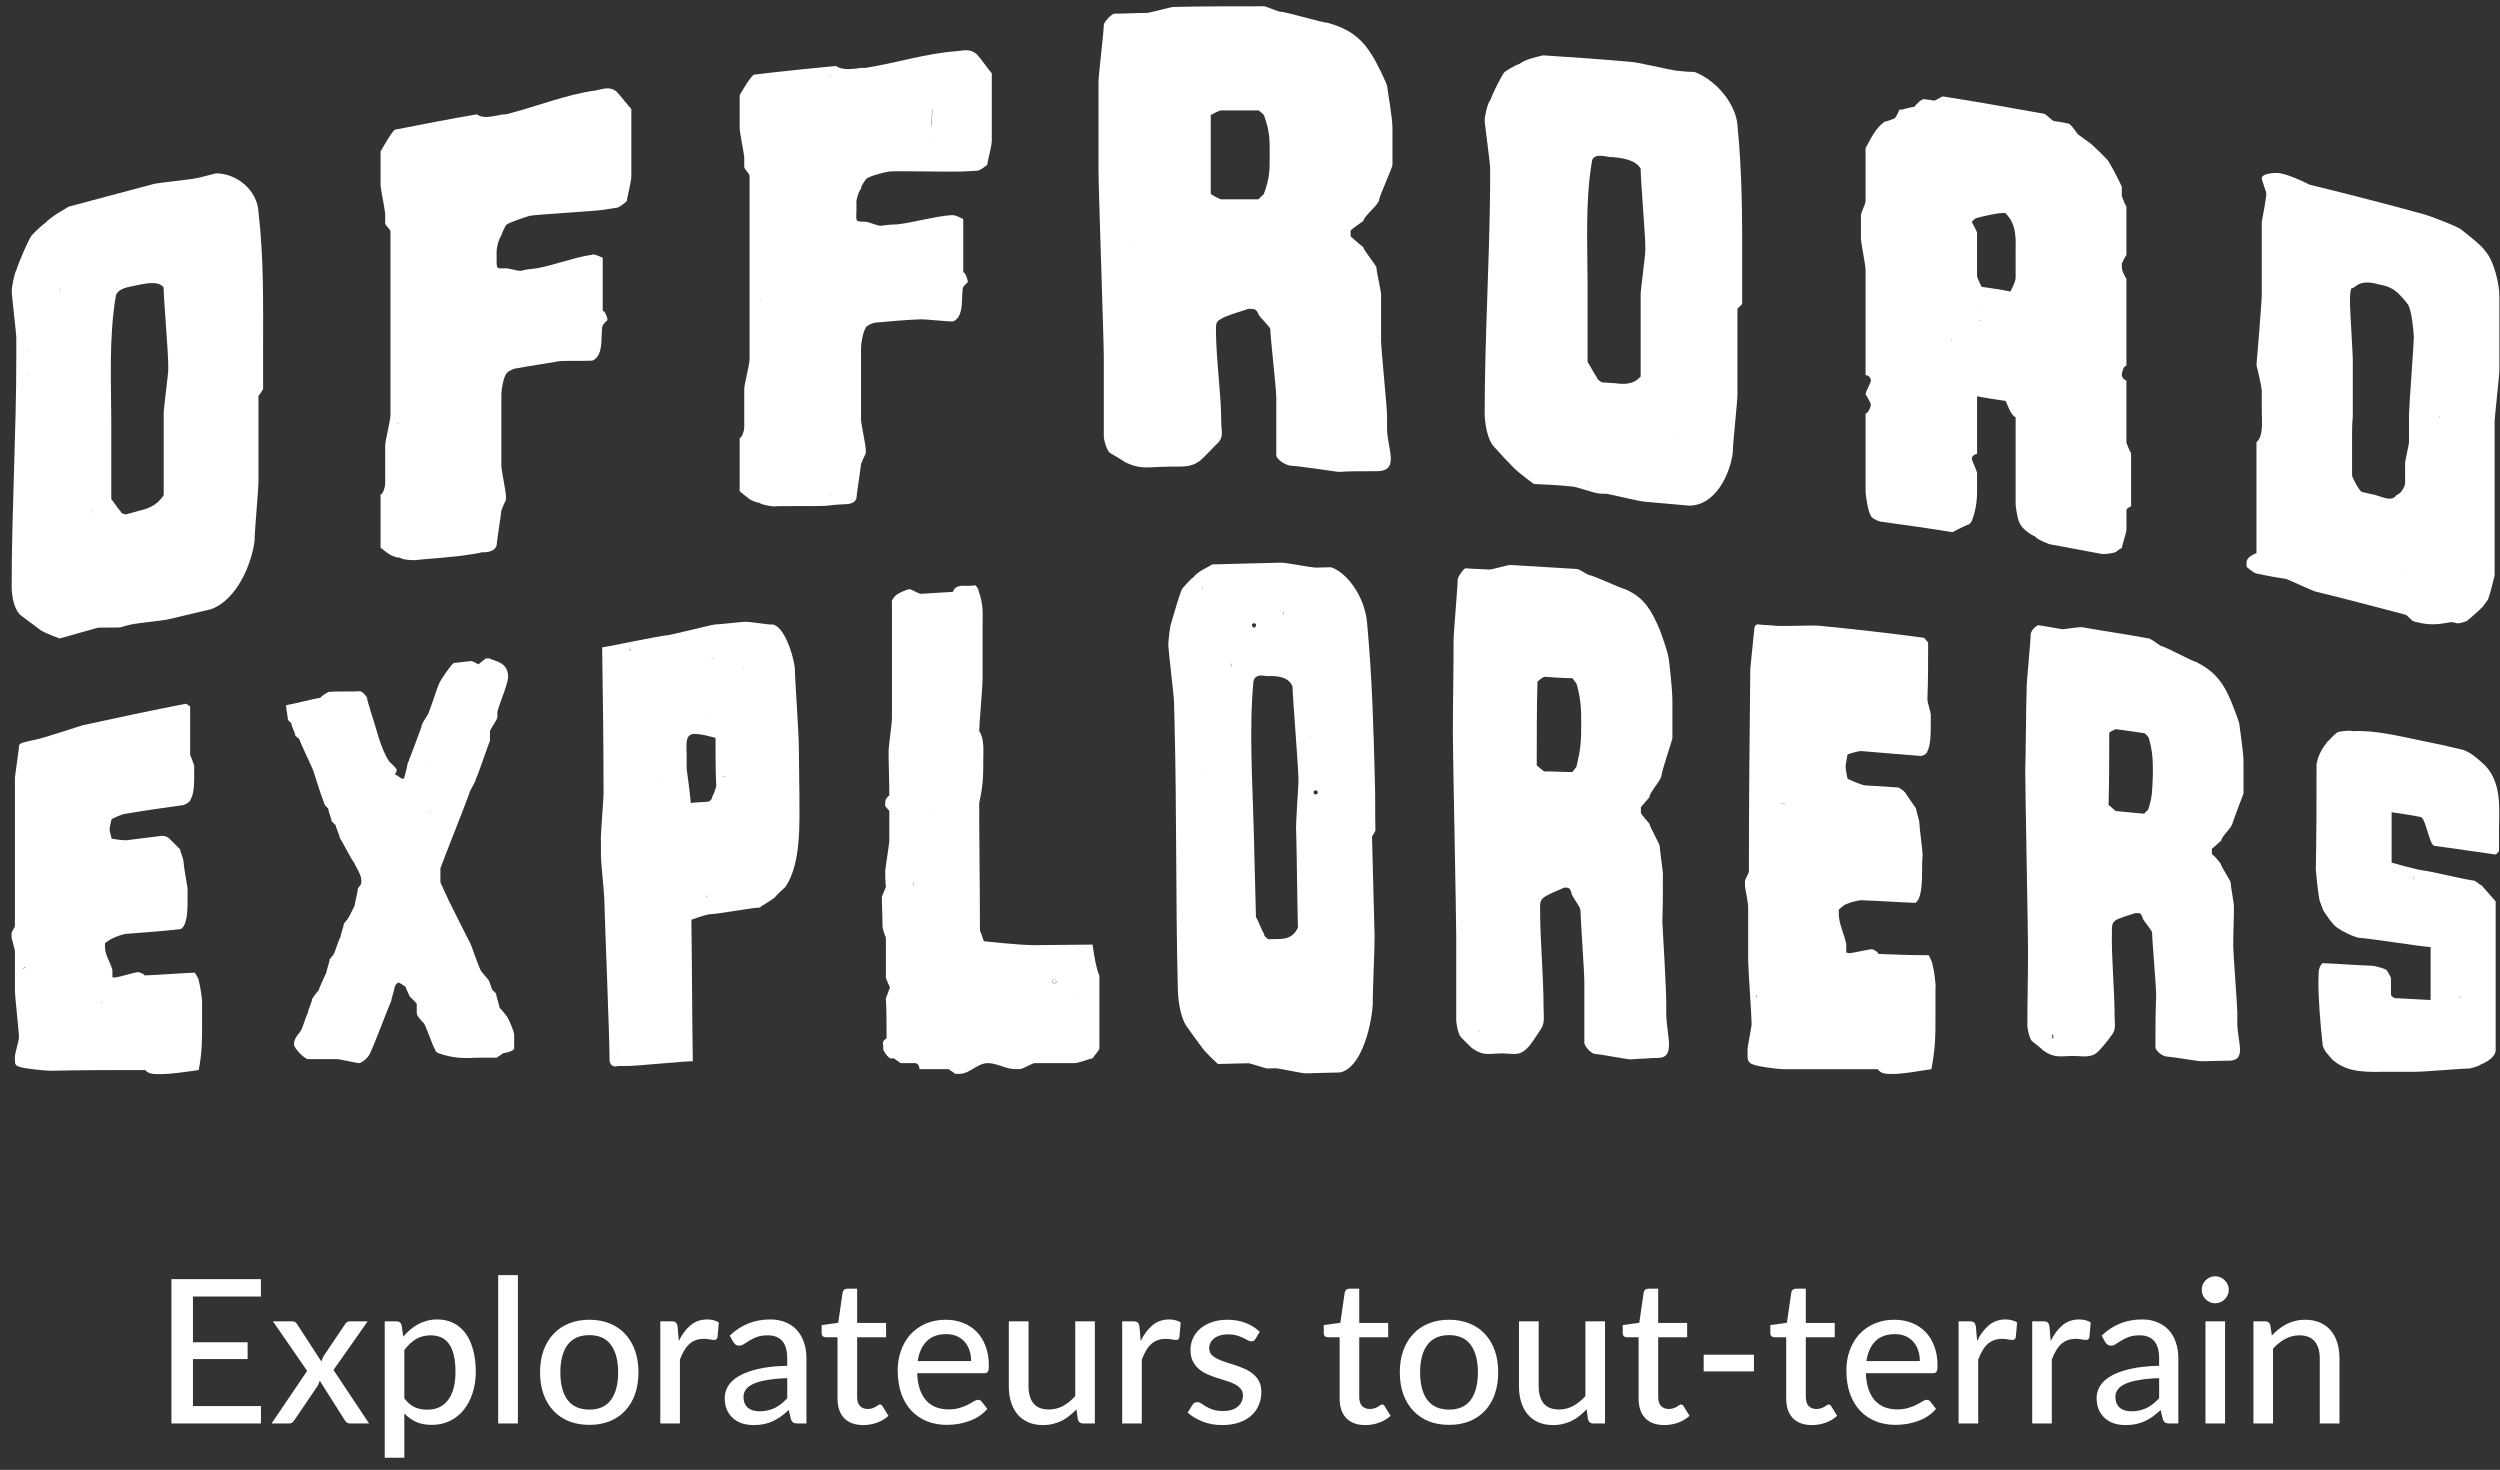
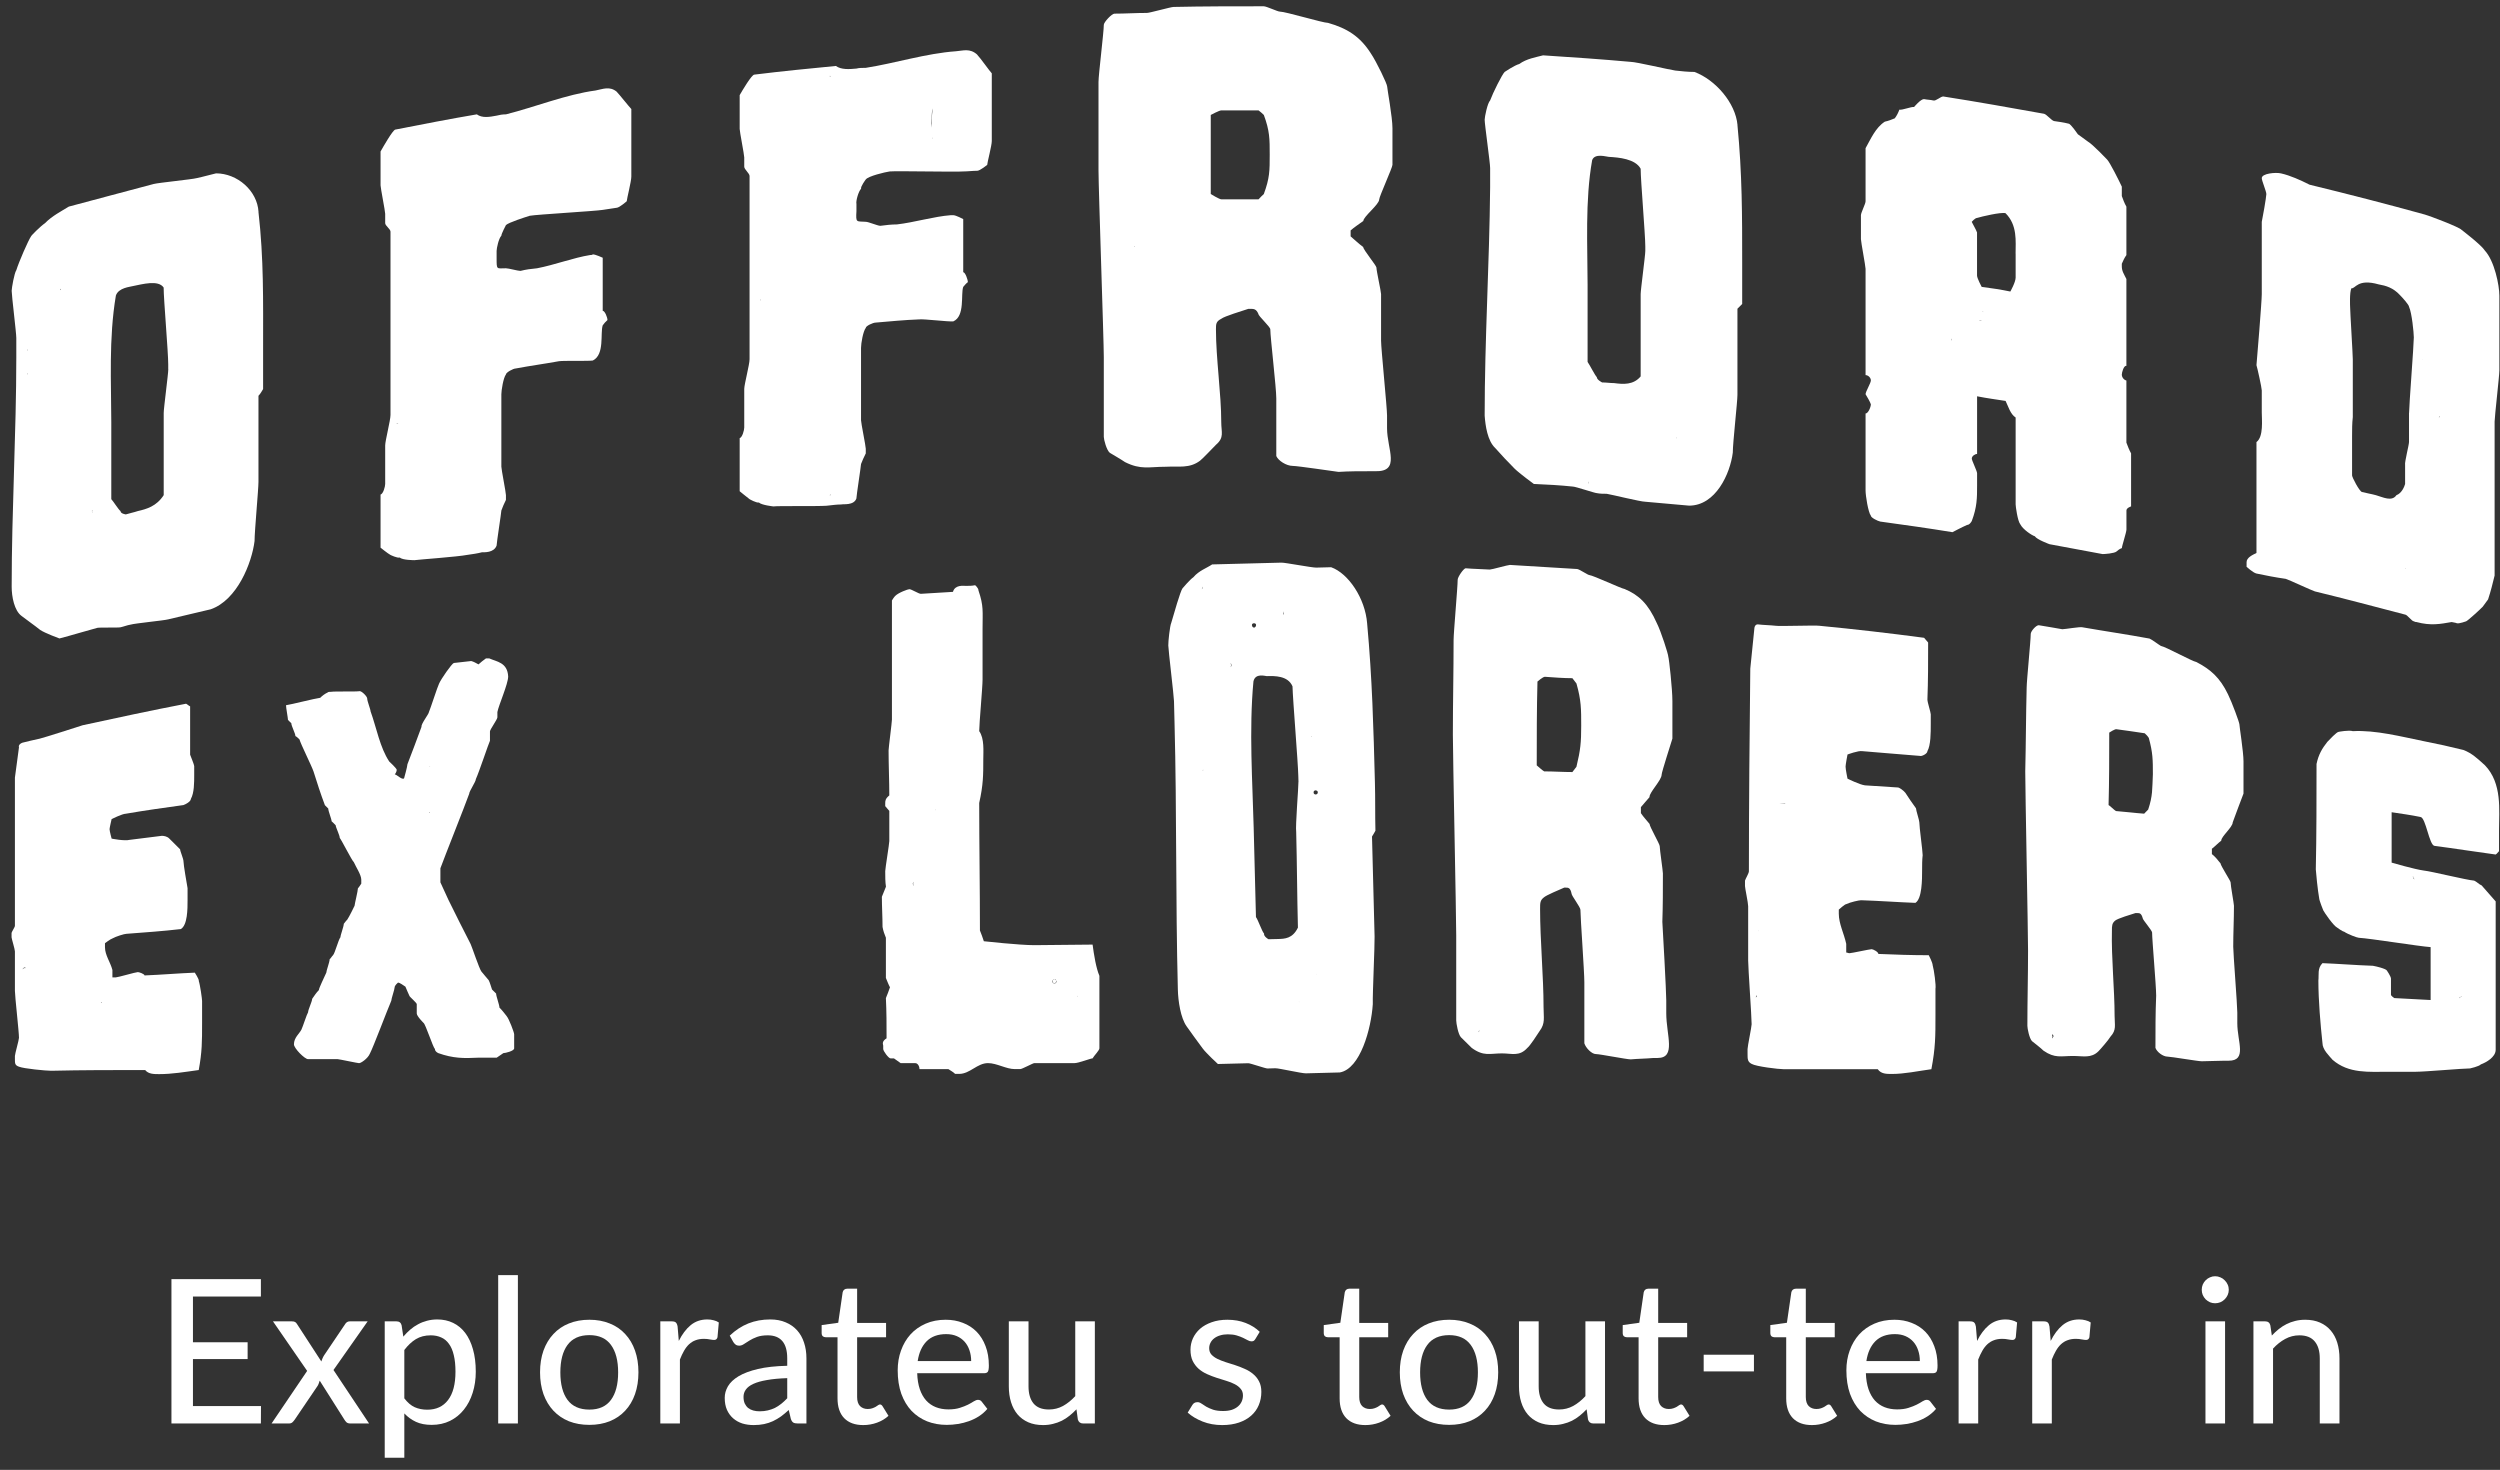
<svg xmlns="http://www.w3.org/2000/svg" width="199" height="117" viewBox="0 0 199 117" fill="none">
  <rect x="0" y="0" width="199" height="117" fill="#333333" stroke="none" />
  <path d="M20.578 16.867C20.481 15.177 18.888 13.799 17.198 13.799C16.718 13.91 16.198 14.066 15.664 14.177C15.295 14.279 12.608 14.546 12.239 14.644C9.957 15.235 7.694 15.867 5.479 16.445C4.887 16.814 4.153 17.179 3.579 17.766C3.201 18.024 2.467 18.767 2.467 18.82C2.254 19.131 1.511 20.822 1.298 21.511C1.142 21.72 0.929 22.934 0.929 23.148C0.929 23.526 1.298 26.483 1.298 26.906V28.427C1.298 34.507 0.929 40.578 0.929 46.707C0.929 47.499 1.138 48.606 1.716 49.029C2.192 49.398 2.725 49.763 3.197 50.141C3.575 50.399 4.731 50.821 4.731 50.821C5.732 50.563 6.746 50.243 7.747 49.976C7.956 49.932 9.437 49.976 9.593 49.932C9.86 49.874 10.126 49.763 10.38 49.723C10.758 49.611 13.026 49.398 13.391 49.3C14.503 49.033 15.659 48.766 16.771 48.5C18.884 47.766 20.049 44.808 20.263 43.065C20.263 42.277 20.574 38.95 20.574 38.363V31.505C20.73 31.349 20.841 31.136 20.943 30.971V27.702C20.943 23.899 21.001 20.621 20.574 16.872L20.578 16.867ZM2.174 29.779C2.174 29.779 2.174 29.744 2.165 29.721C2.196 29.712 2.196 29.766 2.196 29.81C2.187 29.797 2.174 29.797 2.174 29.779ZM2.174 27.876C2.174 27.853 2.174 27.84 2.165 27.822C2.196 27.809 2.196 27.867 2.196 27.911C2.187 27.902 2.174 27.902 2.174 27.88V27.876ZM4.811 23.072C4.811 23.041 4.811 22.992 4.789 22.992C4.847 22.992 4.847 23.045 4.847 23.094C4.832 23.085 4.82 23.078 4.811 23.072ZM7.324 40.641C7.324 40.641 7.347 40.641 7.36 40.627C7.36 40.641 7.347 40.649 7.347 40.663C7.347 40.676 7.347 40.676 7.333 40.685C7.333 40.694 7.333 40.707 7.32 40.716V40.636L7.324 40.641ZM7.324 40.774C7.347 40.752 7.369 40.73 7.391 40.721C7.378 40.743 7.356 40.774 7.324 40.801V40.774ZM13.396 29.388C13.396 29.757 13.031 32.501 13.031 32.866V39.413C12.453 40.311 11.652 40.525 10.972 40.681C10.647 40.792 10.335 40.845 10.015 40.947C10.015 40.947 9.593 40.894 9.593 40.681C9.437 40.578 9.014 39.889 8.859 39.733V33.609C8.859 30.54 8.645 26.951 9.224 23.526C9.433 22.894 10.38 22.836 10.544 22.779C11.336 22.623 12.604 22.258 13.026 22.89C13.026 23.833 13.391 28.005 13.391 29.014V29.383L13.396 29.388Z" fill="white" />
  <path d="M49.097 7.305C48.519 6.829 47.985 7.096 47.407 7.203C45.081 7.514 42.603 8.515 40.277 9.102C40.011 9.102 39.744 9.146 39.535 9.204C38.956 9.315 38.378 9.413 37.956 9.102C35.785 9.471 33.619 9.894 31.462 10.316C31.253 10.369 30.506 11.681 30.292 12.06V14.75C30.292 14.96 30.661 16.805 30.661 17.019V17.762C30.661 17.971 31.084 18.229 31.084 18.442V33.031C31.084 33.453 30.661 35.085 30.661 35.455V38.523C30.661 38.732 30.506 39.311 30.292 39.368V43.594C30.292 43.594 30.87 44.061 31.079 44.172C31.079 44.172 31.613 44.439 31.827 44.381C32.036 44.59 32.983 44.59 32.983 44.59C33.361 44.537 36.417 44.323 37.209 44.167C37.587 44.114 38.009 44.056 38.374 43.959C38.529 43.959 39.321 44.016 39.53 43.425C39.53 43.216 39.908 40.792 39.908 40.636C40.006 40.369 40.117 40.102 40.273 39.791V39.413C40.273 39.204 39.908 37.354 39.908 37.145V31.385C39.908 31.073 40.064 30.073 40.273 29.806C40.273 29.65 40.851 29.33 41.06 29.33C42.172 29.121 43.342 28.961 44.498 28.752C44.867 28.698 46.824 28.752 47.189 28.698C48.145 28.223 47.767 26.532 47.976 25.896C48.087 25.741 48.185 25.63 48.354 25.474C48.354 25.265 48.145 24.74 47.976 24.74V20.515C47.976 20.515 47.398 20.248 47.189 20.248C47.145 20.301 47.033 20.301 46.976 20.301C45.655 20.51 44.129 21.093 42.75 21.355C42.274 21.4 41.852 21.453 41.429 21.564C41.22 21.564 40.486 21.355 40.273 21.355C39.53 21.355 39.53 21.511 39.53 20.555V19.977C39.53 19.767 39.695 18.976 39.908 18.762C39.908 18.607 40.273 17.917 40.273 17.917C40.486 17.708 41.807 17.286 42.172 17.174C42.75 17.072 47.398 16.805 47.976 16.707L49.088 16.538C49.297 16.538 49.889 16.018 49.889 16.018C49.889 15.862 50.254 14.426 50.254 14.061V8.679C50.089 8.515 49.297 7.514 49.088 7.301L49.097 7.305ZM31.618 33.738C31.618 33.738 31.587 33.747 31.564 33.747C31.578 33.724 31.6 33.715 31.618 33.715H31.707C31.671 33.729 31.653 33.729 31.618 33.738Z" fill="white" />
  <path d="M66.11 6.037C66.11 6.06 66.11 6.091 66.123 6.117C66.123 6.131 66.123 6.14 66.132 6.131C66.123 6.095 66.11 6.077 66.11 6.042V6.037ZM66.145 39.328V39.342L66.167 39.319C66.167 39.319 66.154 39.333 66.145 39.333V39.328ZM77.785 4.347C77.198 3.822 76.673 4.036 76.095 4.08C73.715 4.249 71.238 5.037 68.912 5.401C68.645 5.401 68.378 5.401 68.169 5.459C67.591 5.513 66.959 5.557 66.537 5.25C64.371 5.459 62.2 5.673 60.043 5.94C59.834 5.94 59.087 7.207 58.878 7.572V10.263C58.878 10.472 59.242 12.322 59.242 12.531V13.274C59.242 13.483 59.665 13.799 59.665 14.008V28.596C59.665 29.019 59.242 30.598 59.242 30.962V34.031C59.242 34.24 59.087 34.823 58.878 34.876V39.102C58.878 39.102 59.456 39.578 59.665 39.733C59.665 39.733 60.199 40.044 60.408 40C60.617 40.209 61.564 40.311 61.564 40.311C61.942 40.258 64.998 40.311 65.789 40.258C66.212 40.214 66.59 40.156 66.959 40.156C67.115 40.102 67.96 40.258 68.169 39.68C68.169 39.471 68.538 37.091 68.538 36.936C68.649 36.669 68.747 36.411 68.916 36.09V35.721C68.916 35.512 68.538 33.666 68.538 33.453V27.693C68.538 27.324 68.703 26.372 68.916 26.101C68.916 25.945 69.494 25.678 69.703 25.678C70.86 25.581 71.972 25.469 73.141 25.425C73.511 25.372 75.512 25.625 75.886 25.581C76.833 25.158 76.464 23.415 76.673 22.836C76.775 22.725 76.886 22.57 77.042 22.458C77.042 22.258 76.833 21.667 76.673 21.667V17.441C76.673 17.441 76.095 17.13 75.886 17.13H75.677C74.356 17.228 72.763 17.708 71.394 17.864C70.971 17.864 70.495 17.917 70.073 17.975C69.864 17.975 69.13 17.655 68.916 17.655C68.173 17.601 68.115 17.766 68.173 16.81V16.232C68.115 16.023 68.329 15.231 68.543 15.022C68.485 14.853 68.921 14.279 68.921 14.279C69.134 14.012 70.446 13.701 70.82 13.647C71.398 13.594 76.099 13.701 76.677 13.647C77.046 13.647 77.411 13.594 77.789 13.594C78.003 13.594 78.581 13.127 78.581 13.127C78.581 12.963 78.946 11.593 78.946 11.228V5.837C78.79 5.682 78.003 4.57 77.789 4.361L77.785 4.347ZM60.541 23.917C60.541 23.882 60.528 23.85 60.519 23.828C60.519 23.828 60.526 23.833 60.541 23.841C60.563 23.877 60.563 23.895 60.563 23.895L60.541 23.917ZM66.056 6.037H66.079C66.079 6.06 66.087 6.082 66.11 6.117C66.11 6.117 66.102 6.113 66.087 6.104H66.079C66.079 6.104 66.065 6.091 66.056 6.091V6.037ZM66.079 39.44C66.079 39.44 66.056 39.44 66.056 39.417C66.056 39.382 66.101 39.364 66.132 39.337C66.11 39.373 66.079 39.391 66.079 39.44ZM74.195 10.952L74.218 10.974C74.231 10.997 74.231 11.028 74.231 11.054C74.231 11.032 74.218 11.001 74.195 10.952ZM74.218 8.862C74.173 9.182 74.164 9.684 74.173 10.16C74.164 10.049 74.151 9.938 74.142 9.818C74.142 9.716 74.151 9.618 74.151 9.529C74.164 9.151 74.187 8.786 74.231 8.63C74.231 8.684 74.218 8.777 74.218 8.866V8.862Z" fill="white" />
  <path d="M101.371 6.994C101.371 6.994 101.358 7.007 101.358 7.016C101.371 6.994 101.38 6.994 101.389 6.994H101.367H101.371ZM108.518 17.601C108.518 17.232 109.786 16.289 109.786 15.867C109.786 15.658 110.84 13.332 110.84 13.123V10.209C110.84 9.32 110.418 7.043 110.418 6.887C110.418 6.678 109.573 4.93 109.15 4.298C108.26 2.875 107.193 2.244 105.712 1.821C105.289 1.821 102.332 0.923 101.865 0.923C101.7 0.923 100.811 0.5 100.597 0.5C98.218 0.5 95.785 0.5 93.414 0.553C93.205 0.553 91.515 1.029 91.301 1.029C90.398 1.029 89.553 1.087 88.708 1.087C88.499 1.087 87.863 1.763 87.863 1.977C87.863 2.564 87.441 5.944 87.441 6.522V13.55C87.441 15.026 87.863 27.071 87.863 28.436V34.774C87.863 34.983 88.077 35.828 88.339 36.042C88.339 36.042 89.34 36.629 89.553 36.784C90.821 37.416 91.453 37.154 92.778 37.154C93.832 37.096 94.677 37.309 95.522 36.673C95.731 36.517 96.523 35.672 96.79 35.406C97.47 34.827 97.212 34.405 97.212 33.613C97.212 31.345 96.79 28.543 96.79 26.221C96.79 25.799 96.79 25.59 97.212 25.376C97.47 25.167 98.903 24.744 99.37 24.584H99.534C99.788 24.584 100.001 24.584 100.17 24.994C100.17 25.163 101.117 26.008 101.117 26.217C101.117 26.848 101.593 30.864 101.593 31.709V36.3C101.749 36.664 102.381 37.087 102.914 37.087C103.283 37.087 106.126 37.509 106.548 37.563C107.393 37.509 108.194 37.509 109.039 37.509H109.461C111.521 37.563 110.409 35.775 110.409 34.085V33.071C110.409 32.439 109.933 27.747 109.933 27.111V23.41C109.933 23.201 109.564 21.564 109.564 21.297C109.564 21.142 108.51 19.874 108.51 19.661C108.14 19.394 107.82 19.074 107.509 18.816V18.34C107.82 18.073 108.14 17.864 108.51 17.597L108.518 17.601ZM90.327 19.625C90.327 19.625 90.292 19.639 90.283 19.647C90.305 19.625 90.314 19.616 90.327 19.594C90.327 19.594 90.341 19.594 90.35 19.607L90.327 19.63V19.625ZM100.602 15.444C100.49 15.542 100.335 15.698 100.179 15.867H97.221C97.057 15.867 96.376 15.444 96.376 15.444V9.151C96.376 9.151 97.052 8.786 97.221 8.786H100.179C100.335 8.897 100.433 8.995 100.602 9.151C101.069 10.418 101.069 11.05 101.069 12.318C101.069 13.585 101.069 14.172 100.602 15.44V15.444Z" fill="white" />
  <path d="M138.305 9.951C138.149 8.208 136.57 6.362 134.88 5.726C134.346 5.726 133.826 5.668 133.346 5.615C132.923 5.561 130.232 4.925 129.81 4.925C127.488 4.716 125.162 4.556 122.827 4.405C122.248 4.561 121.515 4.672 120.936 5.094C120.558 5.192 119.771 5.726 119.771 5.726C119.558 5.935 118.824 7.416 118.615 7.994C118.401 8.203 118.179 9.315 118.179 9.529C118.179 9.898 118.615 12.954 118.615 13.376V14.911C118.557 21.035 118.179 27.008 118.179 33.079C118.237 33.88 118.401 35.09 119.024 35.668C119.5 36.202 120.034 36.78 120.558 37.3C120.936 37.678 122.093 38.523 122.093 38.523C123.147 38.568 124.152 38.621 125.206 38.732C125.415 38.732 126.954 39.253 127.105 39.253C127.372 39.306 127.639 39.306 127.893 39.306C128.271 39.364 130.592 39.938 130.962 39.938C132.118 40.04 133.288 40.147 134.453 40.249C136.566 40.249 137.722 37.714 137.931 36.024C137.931 35.232 138.3 32.012 138.3 31.434V24.575C138.411 24.464 138.567 24.308 138.678 24.197V20.928C138.678 17.125 138.678 13.848 138.3 9.942L138.305 9.951ZM126.474 38.461C126.474 38.461 126.474 38.47 126.46 38.483L126.425 38.519C126.438 38.497 126.46 38.483 126.46 38.452V38.439C126.46 38.394 126.425 38.372 126.403 38.337C126.438 38.359 126.469 38.381 126.469 38.417V38.461H126.474ZM130.966 19.981C130.966 20.346 130.597 23.05 130.597 23.415V29.962C130.019 30.651 129.218 30.593 128.484 30.495C128.159 30.495 127.848 30.442 127.528 30.442C127.528 30.442 127.105 30.233 127.105 30.019C126.95 29.864 126.527 29.019 126.372 28.81V22.672C126.372 19.616 126.162 15.969 126.736 12.745C126.95 12.166 127.893 12.487 128.062 12.487C128.849 12.531 130.174 12.642 130.597 13.434C130.597 14.39 130.966 18.66 130.966 19.616V19.985V19.981ZM133.412 34.903C133.426 34.881 133.434 34.85 133.434 34.814L133.448 34.827C133.448 34.858 133.434 34.881 133.412 34.907V34.903Z" fill="white" />
  <path d="M169.261 35.25V30.291C169.052 30.237 168.896 30.024 168.896 29.815C168.896 29.659 169.052 29.072 169.261 29.125V22.209C169.052 21.787 168.896 21.578 168.896 21.195V20.995C168.994 20.773 169.105 20.519 169.261 20.306V16.45C169.105 16.183 168.994 15.871 168.896 15.604V14.857C168.682 14.39 167.94 12.914 167.726 12.7C167.726 12.7 166.57 11.477 166.192 11.268C165.934 11.059 165.667 10.899 165.4 10.69C165.4 10.69 164.822 9.845 164.666 9.845C164.288 9.747 163.866 9.689 163.496 9.636C163.287 9.578 162.918 9.111 162.709 9.057C160.063 8.581 157.372 8.101 154.681 7.679C154.472 7.679 154.103 8.057 153.894 7.999C153.685 7.941 153.414 7.945 153.147 7.888C152.88 7.888 152.359 8.519 152.359 8.519C152.15 8.475 151.403 8.786 151.19 8.728C151.092 8.995 150.981 9.209 150.825 9.418C150.558 9.529 150.305 9.627 150.033 9.684C149.291 10.16 148.921 11.05 148.499 11.797V16.023C148.499 16.232 148.13 16.921 148.13 17.134V19.034C148.13 19.243 148.499 21.191 148.499 21.4V29.859C148.708 29.859 148.921 30.068 148.921 30.282C148.921 30.495 148.499 31.171 148.499 31.38C148.654 31.647 148.823 31.914 148.921 32.181C148.921 32.39 148.712 32.915 148.499 32.915V39.039C148.499 39.462 148.708 40.783 148.921 41.05C148.921 41.205 149.455 41.472 149.669 41.517C151.612 41.784 153.516 42.05 155.415 42.362C155.415 42.362 156.216 41.939 156.585 41.784C156.794 41.784 156.954 41.472 156.954 41.472C157.376 40.36 157.376 39.617 157.376 38.67V37.669C157.376 37.5 156.954 36.655 156.954 36.504C156.954 36.295 157.221 36.135 157.376 36.135V31.545C158.164 31.701 158.911 31.799 159.645 31.914C159.854 32.337 160.023 32.968 160.445 33.235V40.151C160.445 40.307 160.601 41.472 160.814 41.73C161.024 42.153 161.757 42.629 161.971 42.686C162.135 42.953 163.141 43.318 163.141 43.318C164.564 43.585 165.943 43.838 167.366 44.105C167.522 44.105 168.313 44.052 168.478 43.896C168.58 43.798 168.731 43.687 168.9 43.629C168.9 43.474 169.265 42.362 169.265 42.153V40.632C169.265 40.423 169.634 40.311 169.634 40.311V36.086C169.479 35.819 169.367 35.508 169.265 35.241L169.261 35.25ZM155.375 27.119C155.375 27.066 155.317 27.066 155.317 27.008L155.353 26.977C155.353 26.977 155.339 26.999 155.339 27.008C155.339 27.044 155.353 27.053 155.375 27.075V27.119ZM155.375 26.999C155.375 26.999 155.362 26.977 155.362 26.964L155.375 26.951V26.999ZM157.599 25.496C157.599 25.496 157.563 25.496 157.541 25.509C157.554 25.496 157.577 25.487 157.585 25.478C157.643 25.478 157.697 25.532 157.741 25.532C157.706 25.554 157.639 25.496 157.594 25.496H157.599ZM157.852 24.842C157.83 24.829 157.839 24.82 157.83 24.807C157.817 24.807 157.817 24.793 157.808 24.793H157.852V24.842ZM160.445 20.194V22.094C160.445 22.463 160.023 23.206 160.023 23.206C159.276 23.05 158.542 22.939 157.741 22.836C157.741 22.836 157.372 22.147 157.372 21.938V18.504C157.274 18.237 157.105 17.98 156.949 17.659C156.949 17.659 157.216 17.348 157.372 17.348C157.741 17.237 159.271 16.872 159.64 16.97C160.597 17.926 160.441 19.194 160.441 20.194H160.445Z" fill="white" />
  <path d="M197.784 19.928C197.472 19.46 195.938 18.295 195.938 18.295C195.782 18.086 193.403 17.183 193.025 17.081C189.969 16.236 186.909 15.449 183.84 14.701C183.106 14.332 182.306 13.968 181.572 13.803C181.149 13.701 180.037 13.803 180.037 14.181C180.037 14.39 180.402 15.235 180.402 15.449C180.402 15.662 180.091 17.45 180.037 17.659V23.419C180.037 23.997 179.668 28.489 179.615 29.068C179.673 29.232 180.037 30.869 180.037 31.078V32.821C180.037 33.4 180.193 34.765 179.615 35.188V44.016C179.304 44.172 178.828 44.381 178.828 44.75V45.119C178.828 45.119 179.348 45.595 179.615 45.653C180.349 45.809 181.149 45.964 181.941 46.076C182.15 46.129 184.054 47.019 184.267 47.076C186.647 47.654 189.013 48.286 191.45 48.922C191.606 48.922 191.984 49.456 192.14 49.456C192.242 49.514 192.295 49.514 192.349 49.514C193.505 49.825 194.252 49.669 195.151 49.514C195.306 49.558 195.462 49.558 195.564 49.611C195.729 49.665 196.307 49.456 196.307 49.456C196.516 49.345 197.477 48.455 197.628 48.291C197.784 48.081 197.939 47.868 198.051 47.712C198.26 47.081 198.42 46.445 198.571 45.813V33.56C198.571 33.191 198.949 29.913 198.949 29.49V23.53C198.949 22.73 198.571 20.773 197.779 19.928H197.784ZM191.446 45.288V45.235H191.468C191.468 45.235 191.455 45.288 191.446 45.288ZM191.757 32.87V35.192C191.757 35.401 191.392 36.838 191.446 36.993V38.528C191.388 38.737 191.179 39.262 190.756 39.417C190.387 39.951 189.702 39.582 189.124 39.417C188.755 39.315 188.39 39.262 188.012 39.164C187.803 39.106 187.225 37.994 187.225 37.843V34.73C187.225 34.196 187.225 33.72 187.283 33.195V28.605C187.283 28.227 187.069 24.802 187.069 24.424C187.069 24.424 187.011 23.268 187.172 22.948C187.496 23.001 187.647 22.156 189.338 22.636C189.916 22.738 190.494 22.903 191.028 23.481C191.237 23.69 191.762 24.273 191.762 24.429C191.984 24.904 192.14 26.497 192.14 26.861C192.14 27.44 191.762 32.297 191.762 32.875L191.757 32.87ZM192.811 28.654V28.641H192.833C192.833 28.641 192.82 28.654 192.811 28.654ZM194.092 33.28C194.137 33.257 194.172 33.191 194.172 33.115L194.194 33.137C194.194 33.191 194.15 33.239 194.092 33.284V33.28Z" fill="white" />
  <path d="M83.794 78.099C83.789 78.326 84.069 78.326 84.069 78.099C84.056 77.877 83.798 77.877 83.794 78.099Z" fill="white" />
  <path d="M99.761 52.4C99.761 52.627 100.041 52.627 100.037 52.4C100.037 52.227 99.761 52.227 99.761 52.4Z" fill="white" />
  <path d="M104.084 64.805C104.075 65.027 104.369 65.032 104.36 64.805C104.373 64.631 104.075 64.631 104.084 64.805Z" fill="white" />
  <path d="M15.828 78.068C15.828 77.912 15.508 77.423 15.508 77.423C14.174 77.476 12.839 77.592 11.505 77.645C11.505 77.534 11.083 77.379 10.972 77.379C10.816 77.379 9.37 77.801 9.215 77.801H8.948V77.21C8.783 76.578 8.356 76.031 8.356 75.399V75.079C8.356 75.079 8.779 74.754 8.948 74.701C9.215 74.545 9.904 74.332 10.06 74.332C11.505 74.221 12.951 74.123 14.396 73.954C14.93 73.633 14.93 72.353 14.93 71.663V70.698C14.872 70.373 14.605 68.83 14.605 68.563C14.605 68.354 14.338 67.763 14.338 67.607C14.072 67.34 13.747 67.02 13.48 66.753C13.324 66.584 13.057 66.531 12.888 66.531C12.03 66.642 11.176 66.753 10.331 66.851C9.9 66.962 8.886 66.753 8.886 66.753C8.886 66.753 8.721 66.161 8.721 65.997C8.721 65.899 8.886 65.196 8.886 65.196C8.886 65.196 9.744 64.774 10.006 64.774C11.554 64.507 13.053 64.298 14.601 64.084C14.757 64.031 15.192 63.809 15.192 63.595C15.459 63.119 15.459 62.314 15.459 61.674V60.984C15.459 60.873 15.192 60.237 15.134 60.072V56.225C15.023 56.181 14.925 56.07 14.81 56.016C12.03 56.55 9.308 57.137 6.582 57.729C6.257 57.84 3.433 58.738 3.166 58.796C2.69 58.907 2.196 59.005 1.778 59.121C1.609 59.174 1.453 59.33 1.511 59.485C1.4 60.286 1.302 61.096 1.187 61.901V73.696C1.187 73.807 0.92 74.172 0.92 74.283V74.608C0.92 74.705 1.187 75.564 1.187 75.728V78.873C1.187 79.296 1.511 82.129 1.511 82.609C1.511 82.778 1.187 83.899 1.187 84.055V84.321C1.187 84.642 1.187 84.797 1.511 84.909C1.889 85.064 3.646 85.233 4.082 85.233C6.528 85.175 9.041 85.175 11.554 85.175C11.821 85.5 12.243 85.5 12.675 85.5C13.685 85.5 14.699 85.331 15.819 85.175C16.086 83.73 16.086 82.929 16.086 81.439V79.674C16.086 79.518 15.931 78.393 15.819 78.072L15.828 78.068ZM1.943 77.058C1.898 77.058 1.845 77.112 1.787 77.161C1.845 77.058 1.943 76.951 2.054 77.058H1.943ZM8.089 79.825C8.054 79.825 8.067 79.794 8.045 79.78C8.058 79.794 8.058 79.834 8.089 79.834C8.051 79.834 8.032 79.816 8.032 79.78H8.089V79.825Z" fill="white" />
  <path d="M40.349 80.906C40.139 80.639 39.971 80.416 39.757 80.207C39.757 79.998 39.49 79.296 39.49 79.086C39.392 78.989 39.281 78.877 39.166 78.766C39.068 78.499 39.01 78.233 38.899 78.023C38.69 77.757 38.476 77.543 38.32 77.334C38.151 77.125 37.564 75.355 37.462 75.146C36.817 73.865 36.283 72.846 35.692 71.623C35.536 71.299 35.056 70.236 35.056 70.236V69.115C35.367 68.256 37.022 64.102 37.346 63.19C37.346 62.981 37.88 62.225 37.88 62.012C38.147 61.425 38.89 59.187 39.001 58.965V58.222C39.001 58.067 39.592 57.266 39.592 57.101V56.679C39.69 56.145 40.451 54.433 40.451 53.846C40.393 52.725 39.539 52.676 38.947 52.409H38.681C38.472 52.565 38.258 52.72 38.089 52.885C37.88 52.774 37.72 52.676 37.511 52.618C37.022 52.672 36.599 52.72 36.123 52.774C35.959 52.827 35.1 54.055 34.945 54.428C34.833 54.637 34.246 56.461 34.144 56.675C34.144 56.83 33.499 57.631 33.553 57.853C33.174 58.863 32.81 59.877 32.432 60.833C32.432 61.002 32.165 61.954 32.165 61.954C32.009 62.118 31.578 61.642 31.422 61.642C31.422 61.642 31.578 61.478 31.578 61.264C31.52 61.109 30.986 60.62 30.986 60.62C30.239 59.499 29.977 57.951 29.496 56.617C29.496 56.461 29.229 55.816 29.229 55.603C29.229 55.438 28.807 55.016 28.638 55.016C28.371 55.069 26.659 55.016 26.347 55.069C26.236 55.069 26.125 55.069 26.08 55.122C25.858 55.224 25.644 55.389 25.489 55.545C25.057 55.598 23.189 56.078 22.767 56.136C22.767 56.345 22.922 57.146 22.922 57.302C23.034 57.413 23.131 57.524 23.189 57.568C23.189 57.791 23.514 58.378 23.514 58.591C23.625 58.645 23.723 58.747 23.839 58.858C23.936 59.227 24.795 60.935 24.959 61.416C25.226 62.27 25.538 63.239 25.862 64.093L26.129 64.36C26.129 64.569 26.396 65.205 26.396 65.374C26.507 65.472 26.619 65.583 26.721 65.694C26.721 65.85 27.046 66.495 27.046 66.704C27.157 66.806 28.015 68.514 28.166 68.63C28.322 68.995 28.758 69.639 28.758 70.018V70.338C28.647 70.493 28.593 70.605 28.491 70.707C28.491 70.916 28.224 71.983 28.224 72.095C28.224 72.095 27.788 73.006 27.633 73.216C27.521 73.313 27.464 73.424 27.366 73.536C27.366 73.745 27.099 74.434 27.099 74.603C26.93 74.812 26.663 75.88 26.507 76.035C26.396 76.147 26.352 76.258 26.24 76.356C26.24 76.578 25.974 77.267 25.974 77.423C25.809 77.801 25.382 78.655 25.382 78.811C25.173 79.02 25.004 79.287 24.848 79.509C24.848 79.718 24.524 80.367 24.524 80.576C24.421 80.732 24.101 81.742 23.99 81.964C23.834 82.275 23.398 82.596 23.398 83.129C23.398 83.45 24.257 84.308 24.519 84.308H26.877C26.979 84.308 28.478 84.628 28.58 84.628C28.744 84.628 29.278 84.25 29.434 83.885C29.701 83.396 30.822 80.407 31.146 79.66C31.146 79.504 31.413 78.748 31.413 78.593C31.413 78.437 31.68 78.215 31.68 78.215C31.836 78.215 32.102 78.437 32.272 78.539C32.374 78.806 32.481 79.015 32.596 79.282C32.596 79.335 33.174 79.825 33.174 79.927V80.67C33.174 80.892 33.717 81.426 33.717 81.426C33.873 81.528 34.46 83.352 34.62 83.503C34.62 83.712 34.887 83.828 34.887 83.828C36.065 84.25 36.924 84.25 38.045 84.192H39.535C39.69 84.094 39.913 83.925 40.068 83.828C40.224 83.828 40.927 83.659 40.927 83.45V82.329C40.927 82.173 40.495 81.052 40.335 80.897L40.349 80.906ZM34.211 64.68L34.197 64.703C34.184 64.703 34.175 64.689 34.162 64.68C34.153 64.671 34.153 64.658 34.153 64.658H34.206V64.68H34.211ZM34.188 60.98H34.211C34.224 61.011 34.233 61.033 34.255 61.047C34.22 61.024 34.211 61.002 34.188 60.98Z" fill="white" />
-   <path d="M63.632 63.226C63.632 61.994 63.588 60.713 63.588 59.481C63.588 58.413 63.267 53.935 63.267 53.134C63.099 51.898 62.356 49.821 61.497 49.709C61.23 49.763 59.629 49.443 59.207 49.5C58.451 49.554 57.65 49.669 56.907 49.709C56.485 49.763 53.594 50.51 53.113 50.568C52.424 50.621 48.679 51.422 47.932 51.533C47.99 55.425 48.043 59.325 48.043 63.23C48.043 63.653 47.776 66.7 47.834 67.064V68.185C47.834 68.563 48.101 71.174 48.101 71.552C48.145 73.478 48.523 82.56 48.523 84.473C48.679 85.06 49.115 84.851 49.266 84.851H49.965C50.654 84.851 54.448 84.473 55.146 84.473C55.088 80.737 55.088 77 55.035 73.211C55.035 73.211 56.049 72.833 56.48 72.775C57.072 72.775 59.896 72.241 60.483 72.241C60.639 72.086 61.493 71.61 61.662 71.441C61.818 71.232 62.52 70.596 62.52 70.596C63.801 68.719 63.632 65.414 63.632 63.226ZM49.111 83.783C49.072 83.783 49.053 83.765 49.053 83.73C49.066 83.765 49.088 83.752 49.111 83.774V83.783ZM49.111 83.739C49.111 83.739 49.097 83.739 49.097 83.725H49.111V83.739ZM50.178 51.529L50.2 51.506C50.2 51.506 50.178 51.537 50.178 51.573V51.529ZM50.12 51.631H50.156C50.156 51.72 50.178 51.8 50.222 51.8C50.165 51.844 50.12 51.746 50.12 51.689V51.631ZM52.691 62.123V62.101C52.727 62.069 52.735 62.047 52.767 62.025C52.744 62.056 52.722 62.092 52.691 62.123ZM56.672 52.373C56.747 52.373 56.814 52.373 56.849 52.409C56.805 52.387 56.738 52.387 56.636 52.387C56.649 52.373 56.658 52.373 56.672 52.373ZM56.405 56.697C56.418 56.719 56.396 56.732 56.396 56.75C56.396 56.719 56.396 56.675 56.374 56.652C56.396 56.652 56.383 56.683 56.405 56.697ZM55.159 57.075C55.159 57.075 55.173 57.088 55.159 57.097C55.146 57.088 55.146 57.075 55.146 57.075H55.159ZM55.893 64.671L55.88 64.658H55.893V64.671ZM56.236 71.419C56.258 71.396 56.258 71.33 56.28 71.285C56.28 71.272 56.294 71.272 56.302 71.263C56.302 71.343 56.28 71.41 56.236 71.419ZM56.694 63.435C56.694 63.644 56.427 63.804 56.427 63.804C55.951 63.858 55.462 63.858 54.981 63.915C54.981 63.537 54.715 61.625 54.657 61.193V60.072C54.657 59.272 54.501 58.529 55.191 58.418C55.835 58.418 56.369 58.583 56.956 58.738C56.956 60.019 56.956 61.304 57.014 62.585C57.014 62.585 56.849 63.172 56.689 63.439L56.694 63.435ZM57.748 61.789C57.681 61.803 57.614 61.803 57.548 61.803V61.78H57.815C57.783 61.78 57.77 61.794 57.748 61.794V61.789ZM59.118 53.25C59.118 53.25 59.131 53.227 59.131 53.214C59.14 53.201 59.162 53.192 59.176 53.183C59.162 53.205 59.14 53.214 59.118 53.25ZM59.149 53.174C59.171 53.152 59.202 53.121 59.202 53.072H59.216C59.216 53.13 59.18 53.152 59.149 53.174Z" fill="white" />
  <path d="M75.806 70.84V70.863H75.814L75.806 70.84ZM86.969 75.19C85.421 75.19 83.878 75.235 82.33 75.235C81.152 75.235 78.314 74.923 78.314 74.923C78.216 74.603 78.105 74.332 78.003 74.065C78.003 70.698 77.945 67.282 77.945 63.915C78.27 62.47 78.27 61.669 78.27 60.446C78.27 59.801 78.368 58.792 77.945 58.2C77.945 57.608 78.212 54.731 78.212 54.086V50.052C78.212 48.664 78.31 48.242 77.887 47.005C77.887 46.796 77.62 46.583 77.62 46.583C77.353 46.636 77.144 46.636 76.877 46.636C76.709 46.636 76.019 46.525 75.855 47.112C75.01 47.165 74.156 47.214 73.297 47.268C73.128 47.268 72.55 46.898 72.385 46.898C72.283 46.898 71.527 47.165 71.264 47.432C71.162 47.53 71.055 47.699 70.998 47.797V57.279C70.998 57.502 70.731 59.525 70.731 59.734C70.731 60.913 70.789 62.15 70.789 63.315C70.464 63.582 70.464 63.751 70.464 63.96V64.169C70.575 64.28 70.673 64.436 70.789 64.547V66.949C70.789 67.158 70.464 69.137 70.464 69.35C70.464 69.773 70.464 70.209 70.522 70.582C70.411 70.849 70.308 71.116 70.197 71.383C70.197 72.184 70.25 72.984 70.25 73.785C70.308 74.109 70.406 74.376 70.517 74.643V77.846C70.629 78.112 70.726 78.379 70.842 78.588C70.731 78.909 70.629 79.18 70.517 79.447C70.571 80.514 70.571 81.582 70.571 82.649C70.246 82.858 70.246 83.027 70.304 83.236V83.503C70.304 83.659 70.726 84.25 70.895 84.25H71.162C71.318 84.361 71.531 84.517 71.696 84.628H72.866C73.03 84.628 73.19 84.837 73.19 85.104H75.494C75.65 85.215 75.859 85.313 76.028 85.482H76.353C77.207 85.482 77.785 84.624 78.643 84.624C79.346 84.624 80.089 85.1 80.778 85.1H81.21C81.365 85.1 82.224 84.624 82.33 84.624H85.533C85.857 84.624 86.809 84.246 86.969 84.246C87.081 84.037 87.512 83.614 87.512 83.445V77.677C87.245 77.045 87.081 76.022 86.969 75.177V75.19ZM72.737 70.52C72.692 70.498 72.657 70.409 72.657 70.333C72.657 70.289 72.692 70.213 72.737 70.187C72.67 70.24 72.67 70.462 72.737 70.52ZM74.471 64.525C74.485 64.502 74.485 64.48 74.485 64.445H74.507C74.493 64.476 74.485 64.489 74.471 64.525ZM83.767 78.126C83.78 78.046 83.811 77.992 83.847 77.979C83.891 77.926 83.945 77.912 83.981 77.943C84.003 77.943 84.016 77.957 84.025 77.979C84.038 77.979 84.038 77.992 84.047 78.001C84.056 78.01 84.061 78.032 84.061 78.046V78.059L84.074 78.072C84.074 78.072 84.087 78.095 84.096 78.126C84.096 78.335 83.771 78.335 83.771 78.126H83.767ZM85.804 79.313C85.782 79.327 85.782 79.3 85.769 79.269C85.791 79.282 85.804 79.291 85.804 79.291V79.313Z" fill="white" />
  <path d="M108.825 49.629C108.67 47.614 107.318 45.631 105.957 45.151L104.773 45.182C104.444 45.191 102.287 44.777 102.007 44.786L96.487 44.928C96.047 45.226 95.433 45.422 94.989 45.951C94.722 46.124 94.121 46.841 94.121 46.841C93.952 47.072 93.436 48.878 93.232 49.58C93.121 49.812 92.987 51.088 92.996 51.377C93.005 51.773 93.436 55.345 93.45 55.812L93.494 57.591C93.677 64.689 93.574 71.623 93.757 78.771C93.779 79.696 93.979 81.026 94.455 81.697C94.855 82.262 95.269 82.831 95.731 83.454C96.025 83.854 96.945 84.695 96.945 84.695L99.37 84.633C99.534 84.633 100.731 85.055 100.891 85.051L101.513 85.033C101.794 85.024 103.613 85.447 103.951 85.438L106.646 85.367C108.278 85.086 109.15 81.888 109.275 79.927C109.252 79.064 109.435 75.248 109.417 74.55L109.212 66.588C109.315 66.419 109.426 66.246 109.484 66.126C109.452 64.854 109.479 63.591 109.444 62.319C109.328 57.875 109.23 54.068 108.825 49.634V49.629ZM95.722 61.331C95.745 61.331 95.731 61.296 95.758 61.282H95.78C95.78 61.282 95.78 61.331 95.722 61.331ZM95.722 46.792C95.722 46.841 95.691 46.863 95.665 46.903C95.7 46.841 95.709 46.756 95.682 46.698C95.705 46.721 95.718 46.747 95.718 46.783V46.796L95.722 46.792ZM97.96 53.103C97.969 53.054 97.991 53.005 97.991 52.969C97.991 52.885 97.973 52.814 97.951 52.778C97.986 52.8 98 52.836 98.013 52.898C98.013 52.921 98.026 52.934 98.026 52.947C98.017 53.018 97.995 53.067 97.96 53.107V53.103ZM102.127 48.669C102.163 48.704 102.189 48.74 102.189 48.798C102.189 48.811 102.203 48.811 102.203 48.82C102.203 48.878 102.158 48.918 102.136 48.953C102.145 48.904 102.167 48.882 102.167 48.806C102.167 48.771 102.154 48.7 102.127 48.664V48.669ZM99.983 49.745C99.983 49.794 99.974 49.829 99.952 49.856C99.952 49.878 99.943 49.905 99.917 49.905C99.908 49.927 99.881 49.941 99.872 49.941C99.837 49.967 99.801 49.954 99.765 49.941C99.743 49.941 99.73 49.932 99.716 49.905C99.694 49.892 99.694 49.883 99.681 49.856C99.668 49.843 99.668 49.821 99.668 49.807C99.654 49.794 99.654 49.772 99.654 49.749C99.65 49.572 99.979 49.563 99.983 49.74V49.745ZM103.408 79.785C103.408 79.785 103.408 79.749 103.395 79.727C103.395 79.74 103.408 79.749 103.408 79.749V79.785ZM103.355 62.243C103.364 62.639 103.106 65.77 103.177 66.224C103.243 68.759 103.248 71.303 103.315 73.838C102.892 74.714 102.269 74.732 101.709 74.746L100.971 74.763C100.971 74.763 100.579 74.545 100.619 74.314C100.45 74.136 100.148 73.233 99.974 72.998L99.792 65.85C99.703 62.332 99.414 58.062 99.774 54.242C99.921 53.552 100.713 53.819 100.833 53.819C101.455 53.801 102.518 53.775 102.883 54.633C102.91 55.727 103.319 60.62 103.346 61.772L103.359 62.239L103.355 62.243ZM104.814 77.552L104.8 77.539C104.8 77.539 104.8 77.525 104.814 77.525V77.552ZM104.387 58.636C104.364 58.636 104.387 58.6 104.387 58.587C104.4 58.6 104.4 58.636 104.422 58.636H104.387ZM104.56 63.075L104.569 63.053C104.569 63.03 104.569 63.004 104.578 62.99C104.587 62.968 104.6 62.955 104.613 62.955C104.627 62.941 104.636 62.928 104.658 62.928C104.693 62.901 104.729 62.901 104.765 62.928C104.787 62.915 104.8 62.928 104.814 62.937C104.827 62.937 104.849 62.946 104.849 62.972C104.885 62.981 104.898 63.021 104.898 63.066C104.902 63.293 104.564 63.301 104.56 63.075Z" fill="white" />
  <path d="M131.3 63.435C131.3 63.057 132.265 62.101 132.265 61.669C132.265 61.46 133.065 59.001 133.123 58.792V55.803C133.123 54.846 132.856 52.436 132.798 52.28C132.798 52.071 132.211 50.248 131.887 49.611C131.197 48.055 130.45 47.365 129.329 46.889C129.005 46.832 126.874 45.822 126.492 45.769C126.394 45.769 125.691 45.293 125.535 45.293C123.765 45.182 121.955 45.07 120.189 44.968C120.034 44.968 118.753 45.337 118.588 45.337C117.952 45.293 117.307 45.293 116.667 45.235C116.511 45.235 116.031 45.924 116.031 46.147C116.031 46.725 115.706 50.359 115.706 50.95C115.706 53.463 115.648 55.963 115.648 58.476C115.648 60.077 115.915 72.895 115.915 74.443V81.226C115.915 81.448 116.071 82.347 116.293 82.569C116.293 82.569 116.982 83.258 117.151 83.414C118.108 84.112 118.588 83.85 119.553 83.85C120.354 83.85 120.941 84.117 121.577 83.414C121.786 83.258 122.377 82.347 122.547 82.08C123.022 81.448 122.867 81.012 122.867 80.158C122.867 77.757 122.591 74.821 122.591 72.366C122.591 71.89 122.591 71.677 122.867 71.454C123.08 71.245 124.148 70.823 124.512 70.654H124.624C124.833 70.654 125.002 70.654 125.099 71.143C125.099 71.299 125.802 72.21 125.802 72.419C125.802 73.051 126.114 77.334 126.114 78.188V83.045C126.225 83.414 126.701 83.903 127.025 83.903C127.35 83.903 129.48 84.326 129.805 84.326C130.397 84.272 130.984 84.272 131.62 84.215H131.944C133.443 84.215 132.634 82.404 132.634 80.648V79.625C132.634 78.935 132.367 74.078 132.323 73.376C132.367 72.099 132.367 70.818 132.367 69.528C132.367 69.319 132.113 67.616 132.113 67.349C132.113 67.184 131.304 65.792 131.304 65.583C131.095 65.316 130.828 65.049 130.615 64.725V64.249C130.824 63.982 131.091 63.715 131.304 63.448L131.3 63.435ZM117.725 82.16C117.725 82.138 117.703 82.124 117.703 82.106C117.703 82.093 117.716 82.084 117.716 82.071C117.73 82.026 117.752 82.004 117.774 81.973C117.739 82.017 117.73 82.071 117.73 82.16H117.725ZM125.486 61.033C125.375 61.189 125.277 61.3 125.162 61.456C124.419 61.456 123.672 61.402 122.916 61.402C122.813 61.358 122.324 60.922 122.324 60.922C122.324 58.676 122.324 56.488 122.382 54.251C122.382 54.251 122.813 53.872 122.973 53.872C123.716 53.926 124.477 53.984 125.162 53.984C125.273 54.139 125.371 54.251 125.486 54.406C125.864 55.74 125.864 56.439 125.864 57.773C125.864 59.107 125.807 59.694 125.486 61.029V61.033Z" fill="white" />
  <path d="M153.841 76.845C153.841 76.622 153.529 76.035 153.529 76.035C152.195 76.035 150.861 75.991 149.517 75.933C149.517 75.768 149.095 75.555 148.984 75.555C148.828 75.555 147.382 75.875 147.227 75.875C147.116 75.875 147.058 75.822 146.96 75.822V75.132C146.791 74.332 146.368 73.531 146.368 72.731V72.406C146.368 72.406 146.844 71.97 146.96 71.97C147.28 71.814 147.97 71.659 148.139 71.659C149.575 71.703 151.021 71.814 152.466 71.868C153 71.543 153 70 153 69.244C153 68.874 153 68.443 153.044 68.074C153.044 67.754 152.778 65.828 152.778 65.45C152.778 65.294 152.511 64.493 152.511 64.338C152.199 63.902 151.932 63.528 151.666 63.106C151.497 62.897 151.176 62.683 151.074 62.683C150.216 62.63 149.304 62.572 148.45 62.514C148.027 62.461 147.062 61.981 147.062 61.981C147.062 61.981 146.907 61.238 146.907 61.024C146.907 60.855 147.062 60.059 147.062 60.059C147.062 60.059 147.921 59.734 148.241 59.792C149.744 59.904 151.288 60.059 152.835 60.17C152.947 60.224 153.422 60.006 153.422 59.792C153.689 59.312 153.689 58.356 153.689 57.604V56.861C153.689 56.706 153.422 55.905 153.422 55.683C153.48 54.193 153.48 52.694 153.48 51.146C153.369 51.035 153.271 50.879 153.156 50.768C150.376 50.399 147.596 50.078 144.829 49.812C144.505 49.758 141.627 49.865 141.36 49.812C140.871 49.758 140.391 49.758 139.915 49.7C139.75 49.7 139.648 49.865 139.648 50.021C139.537 51.088 139.439 52.156 139.323 53.223C139.265 58.569 139.212 63.964 139.212 69.355C139.212 69.51 138.945 69.946 138.901 70.098V70.534C138.901 70.689 139.154 71.868 139.154 72.135V76.458C139.154 77.045 139.43 80.937 139.43 81.528C139.43 81.737 139.105 83.294 139.105 83.507V83.885C139.105 84.308 139.105 84.517 139.43 84.686C139.795 84.895 141.565 85.109 141.987 85.109H149.468C149.735 85.487 150.158 85.487 150.589 85.487C151.603 85.487 152.613 85.264 153.738 85.109C154.063 83.396 154.063 82.498 154.063 80.785V78.704C154.121 78.481 153.952 77.205 153.841 76.836V76.845ZM139.764 79.393C139.772 79.371 139.772 79.327 139.786 79.282C139.817 79.26 139.853 79.251 139.853 79.193C139.853 79.282 139.808 79.38 139.764 79.393ZM139.973 74.078C139.973 74.078 139.959 74.078 139.959 74.065H139.981C139.981 74.065 139.981 74.078 139.968 74.078H139.973ZM140.008 74.123C140.008 74.1 139.995 74.1 139.995 74.1L140.008 74.087V74.123ZM142.099 63.991C141.956 63.978 141.809 63.978 141.667 63.969H142.099V63.991Z" fill="white" />
-   <path d="M176.813 66.904C176.813 66.584 177.725 65.837 177.725 65.459C177.769 65.303 178.525 63.324 178.583 63.168V60.602C178.583 59.859 178.258 57.835 178.258 57.666C178.258 57.511 177.667 55.91 177.347 55.264C176.702 53.93 175.959 53.285 174.834 52.698C174.513 52.654 172.379 51.475 172.009 51.417C171.898 51.364 171.262 50.884 171.098 50.83C169.341 50.505 167.517 50.239 165.76 49.932C165.596 49.874 164.373 50.087 164.159 50.087C163.568 49.976 162.923 49.878 162.282 49.767C162.069 49.767 161.646 50.243 161.646 50.465C161.646 50.999 161.322 54.202 161.322 54.735C161.264 56.981 161.264 59.214 161.21 61.407C161.21 62.852 161.433 74.283 161.433 75.671C161.433 77.65 161.379 79.674 161.379 81.653C161.379 81.862 161.535 82.667 161.749 82.876C161.749 82.876 162.505 83.463 162.66 83.632C163.572 84.263 164.048 84.055 165.009 84.055C165.818 84.055 166.454 84.263 167.041 83.676C167.197 83.521 167.842 82.778 167.998 82.511C168.487 81.977 168.322 81.599 168.322 80.857C168.322 78.766 168.055 76.209 168.109 74.074C168.109 73.696 168.109 73.487 168.376 73.273C168.585 73.104 169.652 72.784 169.977 72.682H170.141C170.297 72.682 170.453 72.682 170.564 73.104C170.564 73.216 171.307 74.069 171.307 74.225C171.307 74.817 171.631 78.45 171.631 79.251C171.573 80.639 171.573 82.017 171.573 83.41C171.685 83.73 172.165 84.108 172.543 84.108C172.81 84.108 174.945 84.477 175.265 84.477C175.857 84.477 176.435 84.433 177.075 84.433H177.4C178.89 84.433 178.089 82.934 178.089 81.444V80.59C178.089 79.998 177.765 75.888 177.765 75.355C177.765 74.287 177.823 73.166 177.823 72.099C177.823 71.943 177.556 70.498 177.556 70.231C177.556 70.12 176.755 68.897 176.755 68.728C176.542 68.461 176.333 68.194 176.066 67.985V67.562C176.333 67.353 176.542 67.127 176.808 66.918L176.813 66.904ZM163.345 82.662V82.64C163.359 82.627 163.345 82.605 163.345 82.596C163.39 82.538 163.39 82.471 163.345 82.404C163.345 82.391 163.359 82.382 163.345 82.373C163.345 82.36 163.359 82.351 163.345 82.338C163.399 82.338 163.456 82.391 163.456 82.507C163.456 82.605 163.399 82.662 163.345 82.662ZM170.986 64.449C170.884 64.56 170.777 64.658 170.675 64.769C169.919 64.716 169.176 64.614 168.429 64.56C168.318 64.507 167.895 64.084 167.842 64.084C167.895 62.163 167.895 60.237 167.895 58.316C167.895 58.316 168.376 57.995 168.487 58.049C169.234 58.147 169.977 58.258 170.72 58.369C170.831 58.471 170.942 58.578 171.044 58.738C171.369 59.917 171.369 60.504 171.369 61.629C171.311 62.799 171.369 63.333 170.991 64.454L170.986 64.449Z" fill="white" />
+   <path d="M176.813 66.904C176.813 66.584 177.725 65.837 177.725 65.459C177.769 65.303 178.525 63.324 178.583 63.168V60.602C178.583 59.859 178.258 57.835 178.258 57.666C178.258 57.511 177.667 55.91 177.347 55.264C176.702 53.93 175.959 53.285 174.834 52.698C174.513 52.654 172.379 51.475 172.009 51.417C171.898 51.364 171.262 50.884 171.098 50.83C169.341 50.505 167.517 50.239 165.76 49.932C165.596 49.874 164.373 50.087 164.159 50.087C163.568 49.976 162.923 49.878 162.282 49.767C162.069 49.767 161.646 50.243 161.646 50.465C161.646 50.999 161.322 54.202 161.322 54.735C161.264 56.981 161.264 59.214 161.21 61.407C161.21 62.852 161.433 74.283 161.433 75.671C161.433 77.65 161.379 79.674 161.379 81.653C161.379 81.862 161.535 82.667 161.749 82.876C161.749 82.876 162.505 83.463 162.66 83.632C163.572 84.263 164.048 84.055 165.009 84.055C165.818 84.055 166.454 84.263 167.041 83.676C167.197 83.521 167.842 82.778 167.998 82.511C168.487 81.977 168.322 81.599 168.322 80.857C168.322 78.766 168.055 76.209 168.109 74.074C168.109 73.696 168.109 73.487 168.376 73.273C168.585 73.104 169.652 72.784 169.977 72.682H170.141C170.297 72.682 170.453 72.682 170.564 73.104C170.564 73.216 171.307 74.069 171.307 74.225C171.307 74.817 171.631 78.45 171.631 79.251C171.573 80.639 171.573 82.017 171.573 83.41C171.685 83.73 172.165 84.108 172.543 84.108C172.81 84.108 174.945 84.477 175.265 84.477C175.857 84.477 176.435 84.433 177.075 84.433H177.4C178.89 84.433 178.089 82.934 178.089 81.444V80.59C178.089 79.998 177.765 75.888 177.765 75.355C177.765 74.287 177.823 73.166 177.823 72.099C177.823 71.943 177.556 70.498 177.556 70.231C177.556 70.12 176.755 68.897 176.755 68.728C176.542 68.461 176.333 68.194 176.066 67.985V67.562C176.333 67.353 176.542 67.127 176.808 66.918L176.813 66.904ZM163.345 82.662V82.64C163.359 82.627 163.345 82.605 163.345 82.596C163.39 82.538 163.39 82.471 163.345 82.404C163.345 82.391 163.359 82.382 163.345 82.373C163.345 82.36 163.359 82.351 163.345 82.338C163.399 82.338 163.456 82.391 163.456 82.507ZM170.986 64.449C170.884 64.56 170.777 64.658 170.675 64.769C169.919 64.716 169.176 64.614 168.429 64.56C168.318 64.507 167.895 64.084 167.842 64.084C167.895 62.163 167.895 60.237 167.895 58.316C167.895 58.316 168.376 57.995 168.487 58.049C169.234 58.147 169.977 58.258 170.72 58.369C170.831 58.471 170.942 58.578 171.044 58.738C171.369 59.917 171.369 60.504 171.369 61.629C171.311 62.799 171.369 63.333 170.991 64.454L170.986 64.449Z" fill="white" />
  <path d="M195.791 79.424C195.791 79.424 195.778 79.447 195.769 79.46C195.791 79.447 195.805 79.438 195.813 79.416C195.813 79.416 195.8 79.416 195.791 79.429V79.424ZM197.806 60.922C197.214 60.388 196.783 59.966 196.094 59.699C195.026 59.432 194.012 59.21 192.945 59.001C191.121 58.631 189.097 58.102 187.287 58.2C186.967 58.098 186.166 58.253 186.166 58.253C185.997 58.253 185.41 58.898 185.255 59.054C184.832 59.588 184.552 60.068 184.396 60.811C184.396 63.591 184.396 66.424 184.338 69.204C184.338 69.359 184.503 70.96 184.605 71.494C184.605 71.663 184.93 72.459 184.93 72.459C185.041 72.668 185.731 73.683 186.051 73.847C186.051 73.847 186.473 74.158 186.584 74.158C186.909 74.381 187.652 74.648 187.763 74.648C188.622 74.692 192.62 75.337 193.478 75.39V79.602C192.513 79.558 191.557 79.504 190.587 79.447C190.587 79.447 190.321 79.278 190.321 79.18V77.899C190.321 77.73 189.996 77.254 189.996 77.254C189.894 77.098 189.195 76.934 188.884 76.876C187.541 76.831 186.206 76.72 184.868 76.667C184.445 77.098 184.601 77.579 184.543 78.055C184.543 79.656 184.712 81.577 184.868 83.023C184.868 83.556 185.401 84.037 185.668 84.357C186.958 85.478 188.559 85.313 190.16 85.313H192.295C193.038 85.313 196.031 85.046 196.618 85.046C196.618 85.046 197.321 84.891 197.477 84.726C197.899 84.57 198.656 84.148 198.656 83.561V71.752C198.277 71.33 197.899 70.898 197.535 70.476C197.366 70.422 197.099 70.151 196.943 70.098C196.298 70.044 193.527 69.355 192.94 69.297C192.184 69.195 190.374 68.665 190.374 68.665V64.654C191.117 64.765 191.917 64.876 192.673 65.032C193.096 65.085 193.363 67.278 193.785 67.331C195.395 67.54 197.054 67.807 198.656 68.02C198.753 67.967 198.811 67.865 198.922 67.754V66.041C198.922 64.498 199.189 62.363 197.802 60.918L197.806 60.922ZM195.938 79.291C195.938 79.313 195.916 79.344 195.871 79.38C195.894 79.344 195.902 79.327 195.916 79.3C195.916 79.3 195.923 79.296 195.938 79.287V79.291ZM195.769 79.402C195.813 79.402 195.849 79.358 195.894 79.322C195.871 79.344 195.849 79.376 195.813 79.411C195.813 79.411 195.8 79.411 195.791 79.424C195.782 79.438 195.778 79.447 195.769 79.46V79.402ZM192.189 70.009C192.153 69.964 192.109 69.92 192.064 69.84C192.1 69.862 192.122 69.875 192.144 69.906C192.166 69.942 192.166 69.973 192.189 70.009ZM192.091 69.786C192.091 69.831 192.113 69.831 192.126 69.866C192.104 69.831 192.091 69.831 192.069 69.8C192.055 69.8 192.046 69.8 192.033 69.786H192.091Z" fill="white" />
  <path d="M20.775 111.924L20.767 113.308H13.647V101.82H20.767V103.204H15.359V106.844H19.711V108.18H15.359V111.924H20.775Z" fill="white" />
  <path d="M29.377 113.308H27.873C27.751 113.308 27.652 113.276 27.577 113.212C27.508 113.143 27.452 113.071 27.409 112.996L25.449 109.9C25.423 109.98 25.396 110.057 25.369 110.132C25.343 110.207 25.308 110.276 25.265 110.34L23.465 112.996C23.412 113.071 23.351 113.143 23.281 113.212C23.212 113.276 23.121 113.308 23.009 113.308H21.617L24.449 109.124L21.729 105.18H23.233C23.356 105.18 23.444 105.199 23.497 105.236C23.556 105.273 23.607 105.329 23.649 105.404L25.577 108.372C25.604 108.292 25.633 108.215 25.665 108.14C25.697 108.06 25.74 107.977 25.793 107.892L27.449 105.436C27.545 105.265 27.673 105.18 27.833 105.18H29.265L26.545 109.052L29.377 113.308Z" fill="white" />
  <path d="M32.184 111.308C32.44 111.644 32.715 111.879 33.008 112.012C33.306 112.145 33.64 112.212 34.008 112.212C34.722 112.212 35.275 111.956 35.664 111.444C36.059 110.927 36.256 110.175 36.256 109.188C36.256 108.671 36.211 108.231 36.12 107.868C36.035 107.5 35.907 107.201 35.736 106.972C35.571 106.737 35.365 106.567 35.12 106.46C34.874 106.348 34.597 106.292 34.288 106.292C33.834 106.292 33.44 106.393 33.104 106.596C32.773 106.799 32.467 107.087 32.184 107.46V111.308ZM32.104 106.396C32.275 106.193 32.456 106.009 32.648 105.844C32.845 105.673 33.056 105.529 33.28 105.412C33.504 105.289 33.741 105.196 33.992 105.132C34.248 105.063 34.52 105.028 34.808 105.028C35.272 105.028 35.691 105.119 36.064 105.3C36.443 105.481 36.765 105.748 37.032 106.1C37.298 106.452 37.504 106.887 37.648 107.404C37.797 107.921 37.872 108.516 37.872 109.188C37.872 109.791 37.789 110.351 37.624 110.868C37.464 111.38 37.232 111.825 36.928 112.204C36.629 112.583 36.261 112.881 35.824 113.1C35.392 113.313 34.904 113.42 34.36 113.42C33.874 113.42 33.459 113.34 33.112 113.18C32.765 113.02 32.456 112.796 32.184 112.508V116.036H30.624V105.18H31.56C31.779 105.18 31.915 105.284 31.968 105.492L32.104 106.396Z" fill="white" />
  <path d="M41.224 101.5V113.308H39.656V101.5H41.224Z" fill="white" />
  <path d="M46.916 105.052C47.513 105.052 48.052 105.151 48.532 105.348C49.017 105.54 49.428 105.82 49.764 106.188C50.105 106.551 50.367 106.991 50.548 107.508C50.729 108.02 50.82 108.596 50.82 109.236C50.82 109.876 50.729 110.455 50.548 110.972C50.367 111.489 50.105 111.929 49.764 112.292C49.428 112.655 49.017 112.935 48.532 113.132C48.052 113.324 47.513 113.42 46.916 113.42C46.313 113.42 45.769 113.324 45.284 113.132C44.804 112.935 44.393 112.655 44.052 112.292C43.711 111.929 43.447 111.489 43.26 110.972C43.079 110.455 42.988 109.876 42.988 109.236C42.988 108.596 43.079 108.02 43.26 107.508C43.447 106.991 43.711 106.551 44.052 106.188C44.393 105.82 44.804 105.54 45.284 105.348C45.769 105.151 46.313 105.052 46.916 105.052ZM46.916 112.204C47.684 112.204 48.257 111.945 48.636 111.428C49.015 110.911 49.204 110.183 49.204 109.244C49.204 108.305 49.015 107.577 48.636 107.06C48.257 106.537 47.684 106.276 46.916 106.276C46.137 106.276 45.556 106.537 45.172 107.06C44.793 107.577 44.604 108.305 44.604 109.244C44.604 110.183 44.793 110.911 45.172 111.428C45.556 111.945 46.137 112.204 46.916 112.204Z" fill="white" />
  <path d="M54.033 106.74C54.295 106.207 54.609 105.788 54.977 105.484C55.345 105.18 55.788 105.028 56.305 105.028C56.481 105.028 56.647 105.049 56.801 105.092C56.961 105.129 57.1 105.188 57.217 105.268L57.113 106.444C57.076 106.588 56.988 106.66 56.849 106.66C56.775 106.66 56.663 106.647 56.513 106.62C56.364 106.588 56.204 106.572 56.033 106.572C55.783 106.572 55.561 106.609 55.369 106.684C55.177 106.753 55.004 106.86 54.849 107.004C54.7 107.143 54.567 107.316 54.449 107.524C54.332 107.727 54.223 107.959 54.121 108.22V113.308H52.561V105.18H53.457C53.628 105.18 53.743 105.212 53.801 105.276C53.865 105.335 53.911 105.441 53.937 105.596L54.033 106.74Z" fill="white" />
  <path d="M62.664 109.7C62.029 109.721 61.49 109.772 61.048 109.852C60.605 109.927 60.245 110.028 59.968 110.156C59.69 110.284 59.49 110.436 59.368 110.612C59.245 110.783 59.184 110.975 59.184 111.188C59.184 111.391 59.216 111.567 59.28 111.716C59.349 111.86 59.44 111.98 59.552 112.076C59.669 112.167 59.805 112.233 59.96 112.276C60.114 112.319 60.282 112.34 60.464 112.34C60.704 112.34 60.922 112.316 61.12 112.268C61.322 112.22 61.512 112.153 61.688 112.068C61.864 111.977 62.032 111.868 62.192 111.74C62.352 111.612 62.509 111.465 62.664 111.3V109.7ZM58.088 106.316C58.541 105.884 59.032 105.561 59.56 105.348C60.093 105.135 60.677 105.028 61.312 105.028C61.776 105.028 62.186 105.105 62.544 105.26C62.901 105.409 63.202 105.62 63.448 105.892C63.693 106.164 63.877 106.489 64 106.868C64.128 107.247 64.192 107.665 64.192 108.124V113.308H63.496C63.341 113.308 63.224 113.284 63.144 113.236C63.064 113.183 63 113.087 62.952 112.948L62.784 112.236C62.576 112.428 62.37 112.599 62.168 112.748C61.965 112.892 61.752 113.017 61.528 113.124C61.309 113.225 61.074 113.303 60.824 113.356C60.573 113.409 60.296 113.436 59.992 113.436C59.672 113.436 59.37 113.393 59.088 113.308C58.81 113.217 58.568 113.081 58.36 112.9C58.152 112.719 57.986 112.492 57.864 112.22C57.746 111.948 57.688 111.631 57.688 111.268C57.688 110.948 57.773 110.641 57.944 110.348C58.12 110.049 58.402 109.783 58.792 109.548C59.186 109.313 59.698 109.121 60.328 108.972C60.962 108.823 61.741 108.737 62.664 108.716V108.124C62.664 107.511 62.533 107.052 62.272 106.748C62.01 106.444 61.626 106.292 61.12 106.292C60.778 106.292 60.49 106.335 60.256 106.42C60.026 106.505 59.826 106.601 59.656 106.708C59.49 106.809 59.344 106.903 59.216 106.988C59.093 107.073 58.965 107.116 58.832 107.116C58.725 107.116 58.632 107.087 58.552 107.028C58.477 106.969 58.416 106.9 58.368 106.82L58.088 106.316Z" fill="white" />
  <path d="M68.715 113.436C68.059 113.436 67.552 113.252 67.195 112.884C66.843 112.516 66.667 111.991 66.667 111.308V106.444H65.723C65.632 106.444 65.555 106.417 65.491 106.364C65.432 106.305 65.403 106.22 65.403 106.108V105.476L66.723 105.292L67.075 102.868C67.096 102.777 67.136 102.708 67.195 102.66C67.259 102.607 67.339 102.58 67.435 102.58H68.227V105.308H70.531V106.444H68.227V111.204C68.227 111.524 68.304 111.764 68.459 111.924C68.619 112.079 68.821 112.156 69.067 112.156C69.211 112.156 69.333 112.137 69.435 112.1C69.541 112.063 69.632 112.023 69.707 111.98C69.781 111.932 69.845 111.889 69.899 111.852C69.952 111.815 70 111.796 70.043 111.796C70.096 111.796 70.136 111.809 70.163 111.836C70.195 111.857 70.227 111.895 70.259 111.948L70.723 112.7C70.467 112.935 70.163 113.116 69.811 113.244C69.459 113.372 69.093 113.436 68.715 113.436Z" fill="white" />
  <path d="M77.305 108.34C77.305 108.031 77.259 107.745 77.169 107.484C77.083 107.223 76.955 106.996 76.785 106.804C76.614 106.612 76.406 106.463 76.161 106.356C75.915 106.249 75.633 106.196 75.313 106.196C74.657 106.196 74.139 106.385 73.761 106.764C73.387 107.143 73.15 107.668 73.049 108.34H77.305ZM78.593 112.148C78.401 112.372 78.179 112.567 77.929 112.732C77.678 112.892 77.411 113.023 77.129 113.124C76.846 113.225 76.553 113.3 76.249 113.348C75.95 113.396 75.654 113.42 75.361 113.42C74.801 113.42 74.281 113.327 73.801 113.14C73.326 112.948 72.913 112.671 72.561 112.308C72.214 111.94 71.942 111.487 71.745 110.948C71.553 110.404 71.457 109.78 71.457 109.076C71.457 108.511 71.545 107.985 71.721 107.5C71.897 107.009 72.147 106.583 72.473 106.22C72.803 105.857 73.206 105.572 73.681 105.364C74.155 105.156 74.689 105.052 75.281 105.052C75.777 105.052 76.233 105.135 76.649 105.3C77.07 105.46 77.433 105.695 77.737 106.004C78.041 106.313 78.278 106.695 78.449 107.148C78.625 107.601 78.713 108.119 78.713 108.7C78.713 108.94 78.686 109.103 78.633 109.188C78.579 109.268 78.481 109.308 78.337 109.308H73.009C73.025 109.793 73.094 110.217 73.217 110.58C73.339 110.937 73.507 111.236 73.721 111.476C73.939 111.716 74.198 111.895 74.497 112.012C74.795 112.129 75.129 112.188 75.497 112.188C75.843 112.188 76.142 112.148 76.393 112.068C76.649 111.988 76.867 111.903 77.049 111.812C77.235 111.716 77.39 111.628 77.513 111.548C77.641 111.468 77.753 111.428 77.849 111.428C77.977 111.428 78.075 111.476 78.145 111.572L78.593 112.148Z" fill="white" />
  <path d="M87.15 105.18V113.308H86.213C86 113.308 85.862 113.204 85.797 112.996L85.686 112.18C85.51 112.367 85.326 112.537 85.133 112.692C84.942 112.847 84.736 112.98 84.517 113.092C84.299 113.199 84.067 113.281 83.822 113.34C83.576 113.404 83.312 113.436 83.029 113.436C82.582 113.436 82.187 113.361 81.846 113.212C81.51 113.063 81.227 112.855 80.998 112.588C80.768 112.316 80.595 111.991 80.478 111.612C80.36 111.233 80.302 110.815 80.302 110.356V105.18H81.87V110.356C81.87 110.937 82.003 111.391 82.269 111.716C82.536 112.036 82.944 112.196 83.493 112.196C83.894 112.196 84.267 112.103 84.614 111.916C84.96 111.724 85.285 111.463 85.59 111.132V105.18H87.15Z" fill="white" />
-   <path d="M90.799 106.74C91.06 106.207 91.375 105.788 91.743 105.484C92.111 105.18 92.554 105.028 93.071 105.028C93.247 105.028 93.412 105.049 93.567 105.092C93.727 105.129 93.866 105.188 93.983 105.268L93.879 106.444C93.842 106.588 93.754 106.66 93.615 106.66C93.54 106.66 93.428 106.647 93.279 106.62C93.13 106.588 92.97 106.572 92.799 106.572C92.548 106.572 92.327 106.609 92.135 106.684C91.943 106.753 91.77 106.86 91.615 107.004C91.466 107.143 91.332 107.316 91.215 107.524C91.098 107.727 90.988 107.959 90.887 108.22V113.308H89.327V105.18H90.223C90.394 105.18 90.508 105.212 90.567 105.276C90.631 105.335 90.676 105.441 90.703 105.596L90.799 106.74Z" fill="white" />
  <path d="M99.931 106.58C99.889 106.649 99.844 106.7 99.796 106.732C99.748 106.759 99.686 106.772 99.612 106.772C99.526 106.772 99.43 106.743 99.323 106.684C99.222 106.625 99.097 106.561 98.948 106.492C98.803 106.423 98.633 106.359 98.436 106.3C98.238 106.241 98.004 106.212 97.731 106.212C97.507 106.212 97.302 106.241 97.115 106.3C96.934 106.353 96.779 106.431 96.651 106.532C96.523 106.628 96.425 106.745 96.356 106.884C96.286 107.017 96.251 107.161 96.251 107.316C96.251 107.519 96.31 107.687 96.427 107.82C96.55 107.953 96.707 108.068 96.9 108.164C97.097 108.26 97.318 108.348 97.564 108.428C97.814 108.503 98.067 108.583 98.323 108.668C98.585 108.753 98.838 108.852 99.084 108.964C99.334 109.071 99.555 109.207 99.748 109.372C99.945 109.532 100.102 109.727 100.219 109.956C100.342 110.185 100.403 110.465 100.403 110.796C100.403 111.175 100.334 111.527 100.195 111.852C100.062 112.172 99.862 112.449 99.596 112.684C99.334 112.919 99.009 113.103 98.62 113.236C98.23 113.369 97.785 113.436 97.284 113.436C96.724 113.436 96.206 113.343 95.731 113.156C95.257 112.969 94.859 112.732 94.54 112.444L94.907 111.844C94.95 111.769 95.004 111.713 95.067 111.676C95.132 111.633 95.217 111.612 95.323 111.612C95.425 111.612 95.529 111.649 95.635 111.724C95.742 111.799 95.87 111.881 96.019 111.972C96.169 112.057 96.35 112.137 96.564 112.212C96.777 112.281 97.043 112.316 97.364 112.316C97.63 112.316 97.862 112.284 98.059 112.22C98.257 112.151 98.419 112.06 98.547 111.948C98.681 111.831 98.779 111.697 98.844 111.548C98.907 111.399 98.939 111.241 98.939 111.076C98.939 110.863 98.878 110.687 98.755 110.548C98.638 110.404 98.481 110.281 98.284 110.18C98.091 110.079 97.87 109.991 97.62 109.916C97.369 109.841 97.113 109.761 96.852 109.676C96.59 109.591 96.334 109.492 96.084 109.38C95.833 109.268 95.609 109.127 95.412 108.956C95.219 108.785 95.062 108.577 94.939 108.332C94.822 108.087 94.763 107.788 94.763 107.436C94.763 107.121 94.828 106.82 94.956 106.532C95.089 106.244 95.278 105.991 95.523 105.772C95.774 105.553 96.081 105.38 96.444 105.252C96.811 105.119 97.23 105.052 97.7 105.052C98.238 105.052 98.724 105.137 99.156 105.308C99.593 105.479 99.966 105.713 100.275 106.012L99.931 106.58Z" fill="white" />
  <path d="M108.683 113.436C108.027 113.436 107.521 113.252 107.163 112.884C106.811 112.516 106.635 111.991 106.635 111.308V106.444H105.691C105.601 106.444 105.523 106.417 105.459 106.364C105.401 106.305 105.371 106.22 105.371 106.108V105.476L106.691 105.292L107.043 102.868C107.065 102.777 107.105 102.708 107.163 102.66C107.227 102.607 107.307 102.58 107.403 102.58H108.195V105.308H110.499V106.444H108.195V111.204C108.195 111.524 108.273 111.764 108.427 111.924C108.587 112.079 108.79 112.156 109.035 112.156C109.179 112.156 109.302 112.137 109.403 112.1C109.51 112.063 109.601 112.023 109.675 111.98C109.75 111.932 109.814 111.889 109.867 111.852C109.921 111.815 109.969 111.796 110.011 111.796C110.065 111.796 110.105 111.809 110.131 111.836C110.163 111.857 110.195 111.895 110.227 111.948L110.691 112.7C110.435 112.935 110.131 113.116 109.779 113.244C109.427 113.372 109.062 113.436 108.683 113.436Z" fill="white" />
  <path d="M115.353 105.052C115.951 105.052 116.489 105.151 116.969 105.348C117.455 105.54 117.865 105.82 118.201 106.188C118.543 106.551 118.804 106.991 118.985 107.508C119.167 108.02 119.257 108.596 119.257 109.236C119.257 109.876 119.167 110.455 118.985 110.972C118.804 111.489 118.543 111.929 118.201 112.292C117.865 112.655 117.455 112.935 116.969 113.132C116.489 113.324 115.951 113.42 115.353 113.42C114.751 113.42 114.207 113.324 113.721 113.132C113.241 112.935 112.831 112.655 112.489 112.292C112.148 111.929 111.884 111.489 111.697 110.972C111.516 110.455 111.425 109.876 111.425 109.236C111.425 108.596 111.516 108.02 111.697 107.508C111.884 106.991 112.148 106.551 112.489 106.188C112.831 105.82 113.241 105.54 113.721 105.348C114.207 105.151 114.751 105.052 115.353 105.052ZM115.353 112.204C116.121 112.204 116.695 111.945 117.073 111.428C117.452 110.911 117.641 110.183 117.641 109.244C117.641 108.305 117.452 107.577 117.073 107.06C116.695 106.537 116.121 106.276 115.353 106.276C114.575 106.276 113.993 106.537 113.609 107.06C113.231 107.577 113.041 108.305 113.041 109.244C113.041 110.183 113.231 110.911 113.609 111.428C113.993 111.945 114.575 112.204 115.353 112.204Z" fill="white" />
  <path d="M127.759 105.18V113.308H126.823C126.61 113.308 126.471 113.204 126.407 112.996L126.295 112.18C126.119 112.367 125.935 112.537 125.743 112.692C125.551 112.847 125.346 112.98 125.127 113.092C124.908 113.199 124.676 113.281 124.431 113.34C124.186 113.404 123.922 113.436 123.639 113.436C123.191 113.436 122.796 113.361 122.455 113.212C122.119 113.063 121.836 112.855 121.607 112.588C121.378 112.316 121.204 111.991 121.087 111.612C120.97 111.233 120.911 110.815 120.911 110.356V105.18H122.479V110.356C122.479 110.937 122.612 111.391 122.879 111.716C123.146 112.036 123.554 112.196 124.103 112.196C124.503 112.196 124.876 112.103 125.223 111.916C125.57 111.724 125.895 111.463 126.199 111.132V105.18H127.759Z" fill="white" />
  <path d="M132.48 113.436C131.824 113.436 131.318 113.252 130.96 112.884C130.608 112.516 130.432 111.991 130.432 111.308V106.444H129.488C129.398 106.444 129.32 106.417 129.256 106.364C129.198 106.305 129.168 106.22 129.168 106.108V105.476L130.488 105.292L130.84 102.868C130.862 102.777 130.902 102.708 130.96 102.66C131.024 102.607 131.104 102.58 131.2 102.58H131.992V105.308H134.296V106.444H131.992V111.204C131.992 111.524 132.07 111.764 132.224 111.924C132.384 112.079 132.587 112.156 132.832 112.156C132.976 112.156 133.099 112.137 133.2 112.1C133.307 112.063 133.398 112.023 133.472 111.98C133.547 111.932 133.611 111.889 133.664 111.852C133.718 111.815 133.766 111.796 133.808 111.796C133.862 111.796 133.902 111.809 133.928 111.836C133.96 111.857 133.992 111.895 134.024 111.948L134.488 112.7C134.232 112.935 133.928 113.116 133.576 113.244C133.224 113.372 132.859 113.436 132.48 113.436Z" fill="white" />
  <path d="M135.613 107.836H139.613V109.164H135.613V107.836Z" fill="white" />
  <path d="M144.23 113.436C143.574 113.436 143.068 113.252 142.71 112.884C142.358 112.516 142.182 111.991 142.182 111.308V106.444H141.238C141.148 106.444 141.07 106.417 141.006 106.364C140.948 106.305 140.918 106.22 140.918 106.108V105.476L142.238 105.292L142.59 102.868C142.612 102.777 142.652 102.708 142.71 102.66C142.774 102.607 142.854 102.58 142.95 102.58H143.742V105.308H146.046V106.444H143.742V111.204C143.742 111.524 143.82 111.764 143.974 111.924C144.134 112.079 144.337 112.156 144.582 112.156C144.726 112.156 144.849 112.137 144.95 112.1C145.057 112.063 145.148 112.023 145.222 111.98C145.297 111.932 145.361 111.889 145.414 111.852C145.468 111.815 145.516 111.796 145.558 111.796C145.612 111.796 145.652 111.809 145.678 111.836C145.71 111.857 145.742 111.895 145.774 111.948L146.238 112.7C145.982 112.935 145.678 113.116 145.326 113.244C144.974 113.372 144.609 113.436 144.23 113.436Z" fill="white" />
  <path d="M152.82 108.34C152.82 108.031 152.775 107.745 152.684 107.484C152.599 107.223 152.471 106.996 152.3 106.804C152.13 106.612 151.922 106.463 151.676 106.356C151.431 106.249 151.148 106.196 150.828 106.196C150.172 106.196 149.655 106.385 149.276 106.764C148.903 107.143 148.666 107.668 148.564 108.34H152.82ZM154.108 112.148C153.916 112.372 153.695 112.567 153.444 112.732C153.194 112.892 152.927 113.023 152.644 113.124C152.362 113.225 152.068 113.3 151.764 113.348C151.466 113.396 151.17 113.42 150.876 113.42C150.316 113.42 149.796 113.327 149.316 113.14C148.842 112.948 148.428 112.671 148.076 112.308C147.73 111.94 147.458 111.487 147.26 110.948C147.068 110.404 146.972 109.78 146.972 109.076C146.972 108.511 147.06 107.985 147.236 107.5C147.412 107.009 147.663 106.583 147.988 106.22C148.319 105.857 148.722 105.572 149.196 105.364C149.671 105.156 150.204 105.052 150.796 105.052C151.292 105.052 151.748 105.135 152.164 105.3C152.586 105.46 152.948 105.695 153.252 106.004C153.556 106.313 153.794 106.695 153.964 107.148C154.14 107.601 154.228 108.119 154.228 108.7C154.228 108.94 154.202 109.103 154.148 109.188C154.095 109.268 153.996 109.308 153.852 109.308H148.524C148.54 109.793 148.61 110.217 148.732 110.58C148.855 110.937 149.023 111.236 149.236 111.476C149.455 111.716 149.714 111.895 150.012 112.012C150.311 112.129 150.644 112.188 151.012 112.188C151.359 112.188 151.658 112.148 151.908 112.068C152.164 111.988 152.383 111.903 152.564 111.812C152.751 111.716 152.906 111.628 153.028 111.548C153.156 111.468 153.268 111.428 153.364 111.428C153.492 111.428 153.591 111.476 153.66 111.572L154.108 112.148Z" fill="white" />
  <path d="M157.377 106.74C157.638 106.207 157.953 105.788 158.321 105.484C158.689 105.18 159.132 105.028 159.649 105.028C159.825 105.028 159.99 105.049 160.145 105.092C160.305 105.129 160.444 105.188 160.561 105.268L160.457 106.444C160.42 106.588 160.332 106.66 160.193 106.66C160.118 106.66 160.006 106.647 159.857 106.62C159.708 106.588 159.548 106.572 159.377 106.572C159.126 106.572 158.905 106.609 158.713 106.684C158.521 106.753 158.348 106.86 158.193 107.004C158.044 107.143 157.91 107.316 157.793 107.524C157.676 107.727 157.566 107.959 157.465 108.22V113.308H155.905V105.18H156.801C156.972 105.18 157.086 105.212 157.145 105.276C157.209 105.335 157.254 105.441 157.281 105.596L157.377 106.74Z" fill="white" />
  <path d="M163.236 106.74C163.498 106.207 163.812 105.788 164.18 105.484C164.548 105.18 164.991 105.028 165.508 105.028C165.684 105.028 165.85 105.049 166.004 105.092C166.164 105.129 166.303 105.188 166.42 105.268L166.316 106.444C166.279 106.588 166.191 106.66 166.052 106.66C165.978 106.66 165.866 106.647 165.716 106.62C165.567 106.588 165.407 106.572 165.236 106.572C164.986 106.572 164.764 106.609 164.572 106.684C164.38 106.753 164.207 106.86 164.052 107.004C163.903 107.143 163.77 107.316 163.652 107.524C163.535 107.727 163.426 107.959 163.324 108.22V113.308H161.764V105.18H162.66C162.831 105.18 162.946 105.212 163.004 105.276C163.068 105.335 163.114 105.441 163.14 105.596L163.236 106.74Z" fill="white" />
-   <path d="M171.867 109.7C171.232 109.721 170.694 109.772 170.251 109.852C169.808 109.927 169.448 110.028 169.171 110.156C168.894 110.284 168.694 110.436 168.571 110.612C168.448 110.783 168.387 110.975 168.387 111.188C168.387 111.391 168.419 111.567 168.483 111.716C168.552 111.86 168.643 111.98 168.755 112.076C168.872 112.167 169.008 112.233 169.163 112.276C169.318 112.319 169.486 112.34 169.667 112.34C169.907 112.34 170.126 112.316 170.323 112.268C170.526 112.22 170.715 112.153 170.891 112.068C171.067 111.977 171.235 111.868 171.395 111.74C171.555 111.612 171.712 111.465 171.867 111.3V109.7ZM167.291 106.316C167.744 105.884 168.235 105.561 168.763 105.348C169.296 105.135 169.88 105.028 170.515 105.028C170.979 105.028 171.39 105.105 171.747 105.26C172.104 105.409 172.406 105.62 172.651 105.892C172.896 106.164 173.08 106.489 173.203 106.868C173.331 107.247 173.395 107.665 173.395 108.124V113.308H172.699C172.544 113.308 172.427 113.284 172.347 113.236C172.267 113.183 172.203 113.087 172.155 112.948L171.987 112.236C171.779 112.428 171.574 112.599 171.371 112.748C171.168 112.892 170.955 113.017 170.731 113.124C170.512 113.225 170.278 113.303 170.027 113.356C169.776 113.409 169.499 113.436 169.195 113.436C168.875 113.436 168.574 113.393 168.291 113.308C168.014 113.217 167.771 113.081 167.563 112.9C167.355 112.719 167.19 112.492 167.067 112.22C166.95 111.948 166.891 111.631 166.891 111.268C166.891 110.948 166.976 110.641 167.147 110.348C167.323 110.049 167.606 109.783 167.995 109.548C168.39 109.313 168.902 109.121 169.531 108.972C170.166 108.823 170.944 108.737 171.867 108.716V108.124C171.867 107.511 171.736 107.052 171.475 106.748C171.214 106.444 170.83 106.292 170.323 106.292C169.982 106.292 169.694 106.335 169.459 106.42C169.23 106.505 169.03 106.601 168.859 106.708C168.694 106.809 168.547 106.903 168.419 106.988C168.296 107.073 168.168 107.116 168.035 107.116C167.928 107.116 167.835 107.087 167.755 107.028C167.68 106.969 167.619 106.9 167.571 106.82L167.291 106.316Z" fill="white" />
  <path d="M177.115 105.18V113.308H175.555V105.18H177.115ZM177.411 102.668C177.411 102.812 177.382 102.951 177.323 103.084C177.265 103.212 177.185 103.327 177.083 103.428C176.987 103.524 176.873 103.601 176.739 103.66C176.606 103.713 176.467 103.74 176.323 103.74C176.179 103.74 176.043 103.713 175.915 103.66C175.787 103.601 175.673 103.524 175.571 103.428C175.475 103.327 175.398 103.212 175.339 103.084C175.286 102.951 175.259 102.812 175.259 102.668C175.259 102.519 175.286 102.38 175.339 102.252C175.398 102.119 175.475 102.004 175.571 101.908C175.673 101.807 175.787 101.729 175.915 101.676C176.043 101.617 176.179 101.588 176.323 101.588C176.467 101.588 176.606 101.617 176.739 101.676C176.873 101.729 176.987 101.807 177.083 101.908C177.185 102.004 177.265 102.119 177.323 102.252C177.382 102.38 177.411 102.519 177.411 102.668Z" fill="white" />
  <path d="M180.838 106.308C181.014 106.121 181.198 105.951 181.39 105.796C181.582 105.641 181.785 105.511 181.998 105.404C182.217 105.292 182.449 105.207 182.694 105.148C182.945 105.084 183.211 105.052 183.494 105.052C183.942 105.052 184.334 105.127 184.67 105.276C185.011 105.425 185.297 105.636 185.526 105.908C185.755 106.175 185.929 106.497 186.046 106.876C186.163 107.255 186.222 107.673 186.222 108.132V113.308H184.654V108.132C184.654 107.551 184.521 107.1 184.254 106.78C183.987 106.455 183.579 106.292 183.03 106.292C182.63 106.292 182.254 106.388 181.902 106.58C181.555 106.767 181.233 107.023 180.934 107.348V113.308H179.374V105.18H180.31C180.529 105.18 180.665 105.284 180.718 105.492L180.838 106.308Z" fill="white" />
</svg>